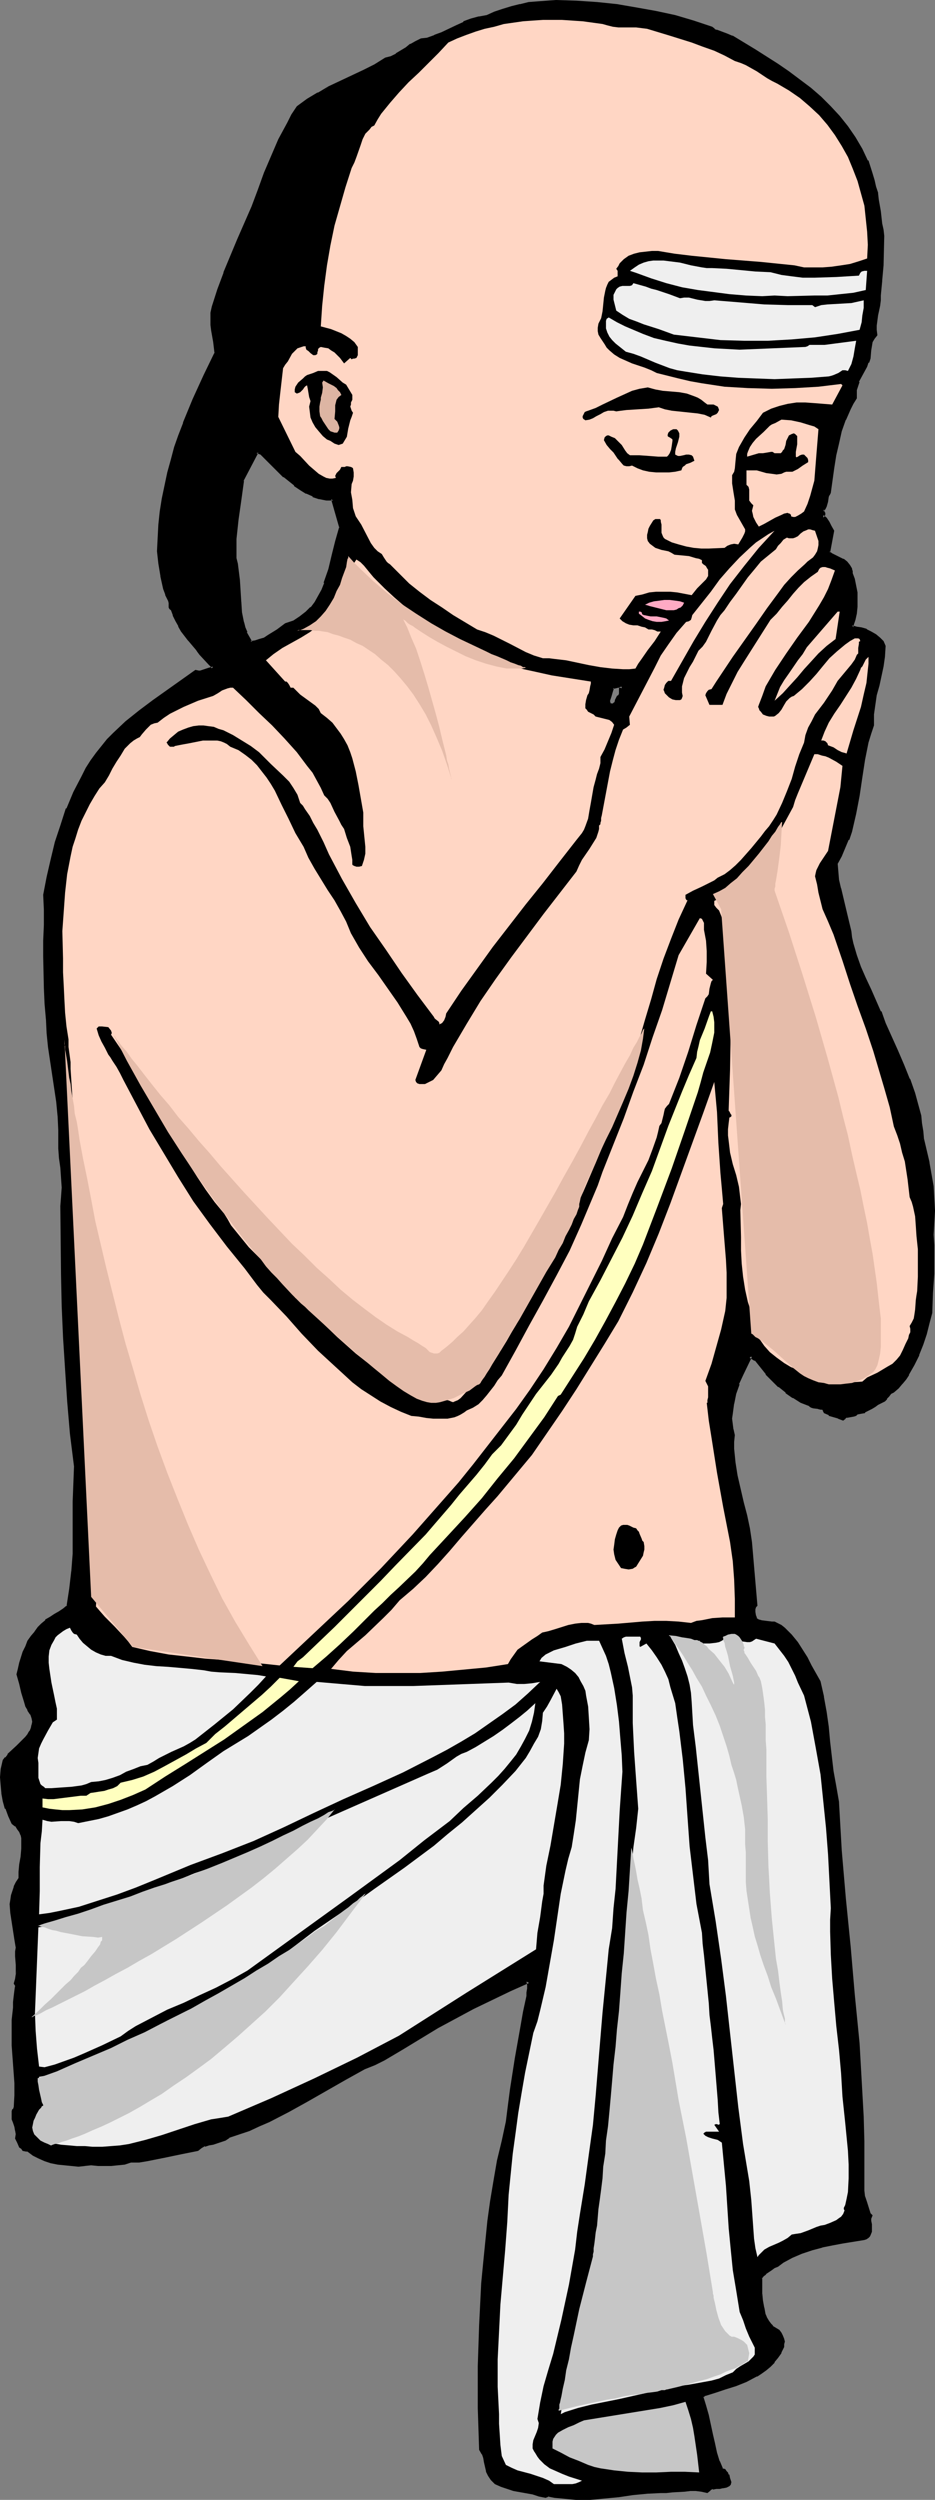
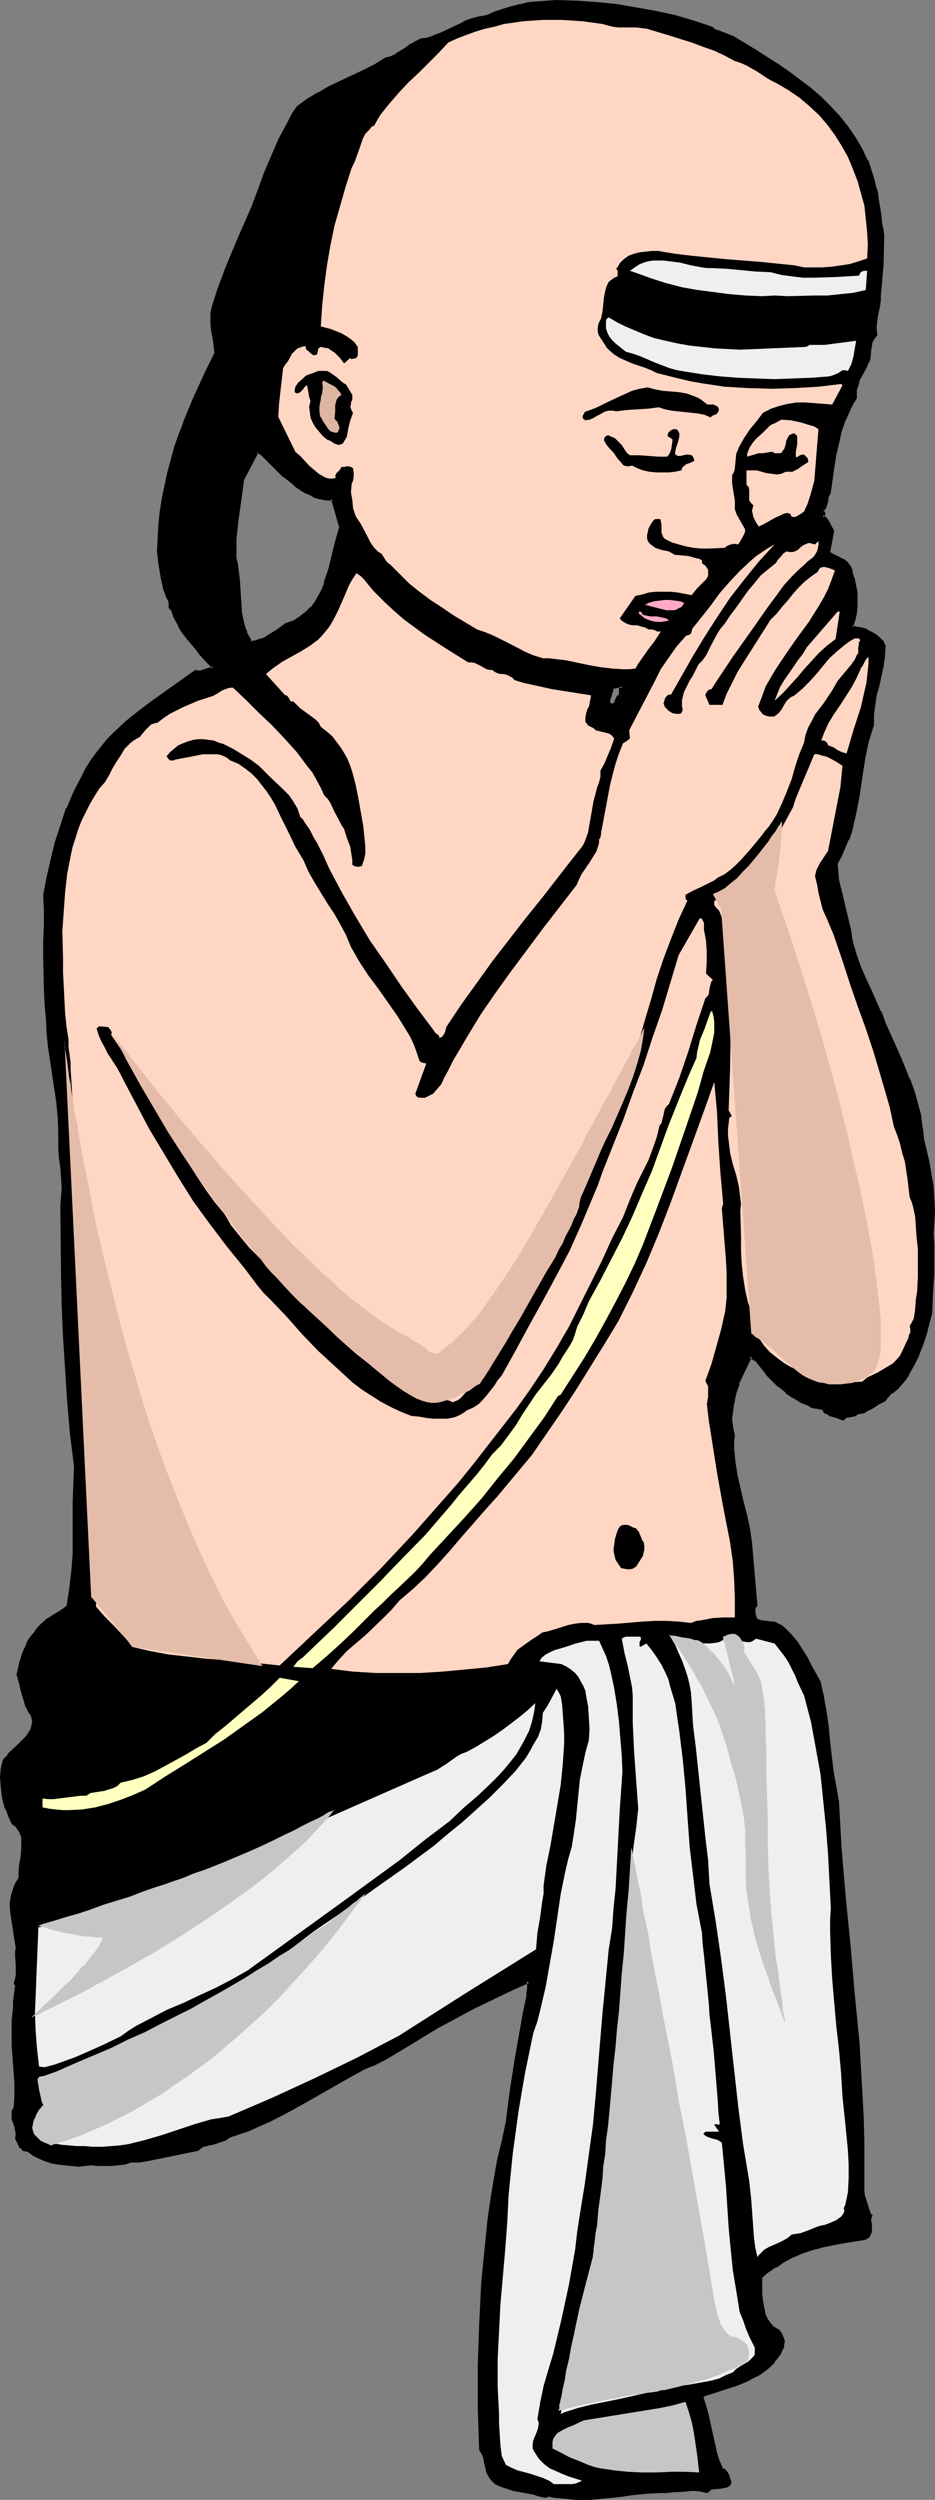
<svg xmlns="http://www.w3.org/2000/svg" xmlns:ns1="http://sodipodi.sourceforge.net/DTD/sodipodi-0.dtd" xmlns:ns2="http://www.inkscape.org/namespaces/inkscape" version="1.0" width="58.307mm" height="155.882mm" id="svg44" ns1:docname="Worshipper 09.wmf">
  <rect width="100%" height="100%" fill="#808080" stroke="none" />
  <ns1:namedview id="namedview44" pagecolor="#ffffff" bordercolor="#000000" borderopacity="0.25" ns2:showpageshadow="2" ns2:pageopacity="0.0" ns2:pagecheckerboard="0" ns2:deskcolor="#d1d1d1" ns2:document-units="mm" />
  <defs id="defs1">
    <pattern id="WMFhbasepattern" patternUnits="userSpaceOnUse" width="6" height="6" x="0" y="0" />
  </defs>
  <path style="fill:#000000;fill-opacity:1;fill-rule:evenodd;stroke:none" d="m 146.053,164.015 -0.323,0.323 -0.485,0.808 -0.162,0.485 -0.162,0.485 -0.323,0.162 h -0.485 l -0.323,-0.162 -0.162,-0.162 -0.162,-0.485 v -0.485 l 0.162,-0.97 0.485,-1.131 0.323,-0.808 0.485,-0.162 0.646,-0.162 h 0.646 0.162 l 0.323,0.323 -0.323,0.162 -0.162,0.162 v 0.485 l 0.162,0.646 -0.162,0.162 z m 71.249,104.549 -0.162,-1.939 -0.162,-1.778 -0.323,-1.778 -0.323,-1.778 -0.969,-3.555 -1.293,-3.393 -1.292,-3.232 -1.454,-3.393 -1.454,-3.232 -1.454,-3.232 -1.131,-2.747 -1.131,-2.585 -1.293,-2.585 -1.131,-2.747 -1.131,-2.585 -1.131,-2.747 -0.646,-2.747 -0.323,-1.454 -0.323,-1.454 -0.808,-4.04 -1.131,-4.04 -0.485,-2.101 -0.323,-1.939 -0.323,-2.101 -0.162,-1.939 1.131,-1.778 0.808,-1.939 0.808,-1.939 0.646,-1.939 0.485,-2.101 0.646,-2.101 0.646,-4.04 0.808,-4.363 0.646,-4.201 0.808,-4.04 0.485,-2.101 0.646,-2.101 v -2.424 l 0.323,-2.262 0.485,-2.424 0.485,-2.262 1.131,-4.363 0.323,-2.262 0.162,-2.424 -0.646,-0.97 -0.646,-0.97 -0.808,-0.646 -1.131,-0.646 -1.131,-0.485 -0.969,-0.323 -1.293,-0.323 -0.969,-0.162 v -0.485 l 0.485,-1.454 0.323,-1.454 0.162,-1.616 v -1.616 l -0.162,-1.616 -0.162,-1.616 -0.323,-1.454 -0.485,-1.293 v -0.485 l -0.162,-0.646 -0.485,-0.808 -0.646,-0.646 -0.808,-0.485 -1.777,-0.97 -0.808,-0.485 -0.808,-0.485 0.969,-5.171 -0.485,-0.97 -0.485,-0.97 -0.646,-0.808 -0.808,-0.646 0.323,-0.162 0.162,-0.162 v -0.323 l -0.323,-0.323 -0.162,-0.485 0.485,-0.323 0.323,-0.646 0.162,-0.97 0.323,-1.131 0.162,-0.646 0.323,-0.485 0.808,-5.817 0.485,-2.909 0.485,-2.909 0.808,-2.747 0.969,-2.747 1.131,-2.747 0.646,-1.131 0.808,-1.293 -0.162,-0.97 0.162,-0.97 0.162,-0.97 0.323,-0.97 0.969,-1.778 0.969,-1.778 0.323,-0.97 0.323,-0.97 0.323,-1.778 0.162,-0.97 0.162,-1.131 0.323,-0.808 0.646,-0.808 -0.162,-0.97 0.162,-1.131 0.323,-2.424 0.323,-2.424 0.162,-1.131 v -1.131 l 0.485,-3.555 0.162,-3.555 0.162,-3.393 0.162,-3.393 -0.323,-1.616 -0.162,-1.293 -0.485,-2.909 -0.323,-2.909 -0.323,-1.454 -0.323,-1.454 -0.485,-1.616 -0.323,-1.454 -1.131,-3.07 -1.293,-2.747 -1.616,-2.747 -1.777,-2.424 -1.939,-2.424 -2.1,-2.262 -2.262,-2.262 -2.423,-2.101 -2.423,-1.939 -2.585,-1.939 -2.747,-1.778 -5.332,-3.393 -5.332,-3.232 -1.131,-0.485 -1.131,-0.323 -1.293,-0.485 -0.646,-0.323 -0.485,-0.485 -4.362,-1.454 -4.201,-1.131 -4.524,-1.131 -4.685,-0.808 -4.685,-0.646 -4.685,-0.646 -4.685,-0.323 -4.847,-0.162 -4.201,0.323 -2.1,0.323 -2.1,0.323 -1.939,0.485 -2.1,0.646 -1.939,0.808 -1.777,0.808 -1.939,0.162 -1.939,0.646 -1.616,0.646 -1.777,0.808 -3.393,1.616 -1.616,0.646 -1.777,0.646 -1.454,0.323 -1.293,0.485 -1.131,0.646 -1.131,0.808 -2.262,1.454 -1.293,0.646 -1.293,0.485 -2.585,1.454 -2.585,1.293 -2.747,1.293 -2.747,1.293 -2.585,1.293 -2.585,1.454 -2.585,1.454 -2.262,1.778 -1.131,1.778 -1.131,1.939 -1.939,3.878 -3.393,7.918 -1.454,3.878 -1.454,4.04 -3.554,7.756 -3.231,7.756 -1.454,4.04 -1.293,4.04 -0.323,1.454 v 1.293 1.454 l 0.323,1.293 0.323,2.585 0.485,2.747 -2.747,5.494 -2.585,5.494 -2.262,5.494 -0.969,2.909 -1.131,2.909 -0.808,2.909 -0.808,3.07 -0.646,2.909 -0.485,3.07 -0.646,3.07 -0.323,3.07 -0.162,3.07 -0.162,3.232 0.323,2.747 0.485,3.07 0.808,2.909 0.485,1.454 0.485,1.293 0.162,0.323 v 0.162 0.646 l 0.162,0.485 v 0.162 l 0.323,0.323 0.485,1.454 0.646,1.293 0.646,1.131 0.808,1.131 1.616,2.262 1.777,2.101 0.323,0.646 0.485,0.646 2.1,2.101 0.485,0.485 0.323,0.646 -0.969,0.323 -0.485,0.323 -0.646,0.162 -0.969,0.162 h -0.485 l -0.646,-0.162 -6.463,4.686 -3.393,2.424 -3.231,2.424 -3.07,2.585 -2.908,2.747 -1.454,1.454 -1.293,1.616 -1.293,1.616 -1.293,1.616 -1.131,1.778 -0.969,1.939 -1.939,3.717 -1.616,3.878 -1.454,3.878 -1.131,4.04 -1.131,4.04 -0.808,4.201 -0.808,4.04 v 3.555 3.555 3.717 3.717 7.433 l 0.323,3.717 0.323,3.555 v 3.393 l 0.323,3.232 0.969,6.302 1.131,6.625 0.323,3.232 0.162,3.393 -0.162,2.101 0.162,2.262 0.162,2.262 0.162,2.262 0.323,4.686 v 2.262 l -0.162,2.101 v 8.08 7.918 l 0.323,7.595 0.323,7.433 0.323,7.595 0.485,7.433 0.808,7.595 0.808,7.595 -0.162,4.201 v 4.201 8.241 4.04 l -0.323,4.201 -0.485,4.04 -0.808,4.201 -0.808,0.808 -0.969,0.646 -1.131,0.646 -1.131,0.646 -0.969,0.646 -0.969,0.808 -0.808,0.97 -0.808,0.97 -0.808,1.131 -0.808,0.97 -0.485,1.293 -0.485,1.293 -0.808,2.585 -0.323,1.293 -0.485,1.293 0.646,2.101 0.485,2.262 0.646,2.101 0.323,0.97 0.485,0.808 0.646,0.97 0.485,0.97 v 0.97 0.808 l -0.323,0.808 -0.323,0.808 -0.485,0.646 -0.646,0.808 -1.293,1.293 -0.646,0.646 -0.808,0.808 -1.293,1.293 -0.646,0.646 -0.323,0.808 -0.485,1.778 -0.162,1.939 v 1.939 l 0.162,1.778 0.485,1.778 0.485,1.778 0.646,1.778 0.808,1.616 0.646,0.646 0.646,0.646 0.485,0.808 0.323,0.808 0.162,0.808 0.162,0.808 v 1.778 l -0.323,1.778 -0.162,1.778 -0.162,1.778 -0.162,1.778 -0.646,0.97 -0.485,0.808 -0.323,0.97 -0.323,0.97 v 1.131 l -0.162,0.97 v 2.101 l 0.323,2.101 0.323,2.101 0.485,1.939 0.323,1.939 -0.162,1.131 v 0.97 2.101 2.262 l -0.162,1.131 -0.323,0.97 0.485,0.485 -0.323,1.293 -0.162,1.293 v 1.293 1.293 l -0.323,3.07 v 2.909 2.909 l 0.162,3.07 0.323,5.817 v 2.909 l -0.162,2.909 -0.162,0.485 -0.162,0.485 -0.162,0.808 0.162,0.808 0.162,0.97 0.323,0.808 0.323,0.97 v 0.97 l -0.162,0.808 0.485,0.97 0.646,0.97 0.323,0.485 0.323,0.162 0.485,0.323 h 0.646 l 1.293,0.97 1.131,0.646 1.454,0.646 1.454,0.485 1.454,0.323 1.616,0.162 1.616,0.162 h 1.616 l 1.454,-0.162 h 1.616 1.616 3.07 1.616 l 1.454,-0.323 1.454,-0.323 2.1,-0.162 1.939,-0.323 3.878,-0.646 3.878,-0.97 4.039,-0.646 0.808,-0.646 0.808,-0.485 0.969,-0.162 0.969,-0.323 1.939,-0.485 0.969,-0.485 0.808,-0.485 2.423,-0.808 2.423,-0.97 2.423,-0.97 2.262,-0.97 4.524,-2.424 4.524,-2.585 8.886,-5.009 4.524,-2.424 2.423,-1.131 2.262,-0.97 4.201,-2.585 8.401,-5.009 4.201,-2.262 4.201,-2.262 4.362,-2.101 4.362,-2.101 4.362,-2.101 0.162,0.97 -0.162,0.97 v 0.808 0.808 l -0.808,3.878 -0.646,3.717 -1.454,7.11 -0.969,7.433 -0.485,3.717 -0.485,3.717 -1.131,4.686 -0.969,4.686 -0.808,4.686 -0.808,4.686 -0.646,4.848 -0.646,4.686 -0.485,5.009 -0.323,4.848 -0.646,9.857 -0.162,9.695 v 9.857 l 0.162,9.695 0.646,0.97 0.323,0.97 0.323,1.131 0.485,2.101 0.323,0.97 0.646,0.97 0.323,0.323 0.485,0.485 1.454,0.646 1.292,0.485 1.616,0.323 1.454,0.323 3.07,0.646 1.454,0.323 1.454,0.485 0.485,-0.485 1.777,0.485 1.616,0.162 3.231,0.162 h 3.393 l 3.393,-0.323 3.231,-0.323 3.393,-0.323 3.231,-0.485 3.393,-0.162 h 1.292 1.454 l 2.747,-0.323 1.454,-0.162 h 1.293 l 1.454,0.162 1.131,0.323 0.646,-0.485 0.646,-0.323 h 0.808 l 0.808,-0.162 h 0.808 l 0.808,-0.162 0.485,-0.323 0.323,-0.323 0.162,-0.323 -0.323,-0.808 -0.323,-0.808 -0.162,-0.323 -0.323,-0.485 -0.323,-0.162 -0.485,-0.162 -0.808,-2.101 -0.646,-2.101 -0.646,-2.101 -0.485,-2.262 -0.969,-4.363 -0.485,-2.262 -0.646,-2.262 0.323,-0.485 2.585,-0.646 2.585,-0.808 2.423,-0.808 2.423,-1.131 2.423,-1.131 1.131,-0.646 0.969,-0.808 0.969,-0.808 0.969,-0.97 0.808,-1.131 0.646,-1.131 0.485,-0.646 0.162,-0.485 0.162,-0.646 v -0.646 l -0.162,-0.646 -0.162,-0.646 -0.323,-0.485 -0.485,-0.646 -0.808,-0.485 -0.646,-0.485 -0.646,-0.646 -0.323,-0.646 -0.485,-0.646 -0.323,-0.808 -0.485,-1.778 -0.323,-1.778 v -1.778 -1.778 l -0.162,-1.778 0.485,-0.485 0.646,-0.646 1.454,-0.97 0.646,-0.485 0.808,-0.323 1.292,-1.131 2.1,-0.97 2.262,-0.97 2.423,-0.808 2.423,-0.646 2.423,-0.485 2.423,-0.485 5.008,-0.808 0.485,-0.162 0.323,-0.323 0.323,-0.162 0.162,-0.323 0.162,-0.808 0.162,-0.646 -0.162,-0.808 -0.162,-0.808 0.162,-0.808 0.162,-0.646 -0.485,-0.323 -0.808,-2.585 -0.323,-1.454 -0.323,-1.454 0.162,-5.817 -0.162,-5.817 -0.162,-5.817 -0.162,-5.817 -0.808,-11.473 -0.969,-11.311 -1.131,-11.473 -0.969,-11.311 -0.969,-11.311 -0.323,-5.656 -0.323,-5.656 -0.808,-3.717 -0.485,-3.555 -0.808,-7.11 -0.485,-3.393 -0.485,-3.555 -0.646,-3.555 -0.808,-3.555 -1.939,-3.717 -0.969,-1.939 -1.131,-1.778 -1.131,-1.778 -1.292,-1.616 -1.616,-1.454 -0.808,-0.646 -1.131,-0.646 -0.485,-0.162 -0.485,-0.162 h -1.293 l -1.292,-0.323 -0.646,-0.162 -0.646,-0.323 -0.162,-0.808 -0.162,-0.808 v -0.97 l 0.162,-0.323 0.162,-0.485 -1.292,-14.866 -0.485,-3.07 -0.646,-3.232 -0.646,-3.07 -1.616,-6.14 -0.485,-3.232 -0.323,-3.232 v -1.616 l 0.162,-1.616 -0.323,-1.293 -0.162,-1.293 v -1.293 -1.131 l 0.323,-2.424 0.485,-2.424 0.808,-2.262 0.969,-2.262 2.1,-4.201 1.131,0.808 2.747,3.232 1.454,1.454 1.454,1.454 1.616,1.454 1.777,1.131 1.777,0.97 2.1,0.97 0.323,0.323 0.485,0.162 h 0.485 0.646 l 0.485,0.162 0.485,0.162 0.323,0.323 0.323,0.485 0.969,0.485 1.131,0.485 0.969,0.162 0.969,0.485 0.485,-0.323 0.485,-0.323 1.777,-0.162 0.323,-0.162 0.323,-0.323 0.969,-0.162 0.808,-0.323 1.616,-0.808 0.646,-0.485 0.808,-0.485 1.616,-0.808 0.323,-0.485 0.485,-0.646 0.646,-0.646 0.646,-0.323 0.969,-0.97 0.969,-0.97 0.808,-0.97 0.646,-1.131 1.292,-2.262 1.131,-2.424 0.808,-2.424 0.808,-2.424 0.646,-2.424 0.646,-2.424 0.162,-4.686 0.162,-2.262 0.162,-2.262 0.162,-4.525 -0.162,-2.262 v -2.424 l 0.162,-2.909 v -2.747 l -0.162,-2.909 -0.162,-2.747 -0.323,-2.909 -0.485,-2.747 -0.646,-2.747 z M 67.533,147.21 l -1.939,1.454 -2.1,1.454 -1.131,0.485 -1.131,0.485 -1.131,0.162 -0.969,0.162 -0.808,-1.131 -0.485,-1.131 -0.323,-1.131 -0.485,-1.293 -0.323,-2.424 -0.162,-2.424 -0.162,-2.585 -0.162,-2.585 -0.323,-2.585 -0.162,-1.131 -0.485,-1.293 v -2.424 l 0.162,-2.262 0.323,-4.525 0.646,-4.686 0.646,-4.525 1.777,-3.393 1.777,-3.393 0.969,0.323 5.493,5.332 2.585,2.101 1.293,0.97 1.454,0.808 1.454,0.646 1.454,0.485 1.616,0.323 1.616,0.162 1.939,6.625 -0.969,3.232 -0.969,3.393 -0.808,3.393 -0.969,3.232 -0.646,1.616 -0.808,1.454 -0.808,1.454 -0.969,1.293 -1.293,1.293 -1.293,0.97 -1.616,0.97 z" id="path1" />
  <path style="fill:#000000;fill-opacity:1;fill-rule:evenodd;stroke:none" d="m 145.73,163.692 h 0.162 l -0.485,0.323 -0.485,0.97 v 0.162 l -0.162,0.485 v -0.162 l -0.323,0.323 h 0.162 l -0.323,0.162 0.323,-0.162 h -0.485 l 0.162,0.162 -0.162,-0.162 v 0 l -0.323,-0.162 0.162,0.162 -0.162,-0.485 v 0.162 -0.485 0.162 l 0.323,-0.97 0.323,-1.131 0.323,-0.97 -0.323,0.323 0.646,-0.162 v 0 l 0.646,-0.162 h -0.162 0.646 -0.162 0.162 v 0 l 0.323,0.162 v -0.485 l -0.323,0.162 h -0.162 l -0.162,0.323 v 0.808 0.485 -0.162 0.162 0 l -0.162,0.162 0.646,0.646 0.323,-0.485 v -0.323 -0.646 0 -0.485 l -0.162,0.323 0.162,-0.162 v 0 l 0.646,-0.485 -0.646,-0.646 -0.485,-0.162 h -0.646 l -0.646,0.162 v 0 l -0.808,0.323 -0.485,1.131 -0.323,0.97 -0.323,1.131 v 0.485 l 0.323,0.646 0.323,0.323 0.485,0.162 h 0.485 l 0.485,-0.162 0.323,-0.646 0.323,-0.485 v 0 l 0.323,-0.808 v 0 l 0.323,-0.162 z" id="path2" />
  <path style="fill:#000000;fill-opacity:1;fill-rule:evenodd;stroke:none" d="m 217.787,268.403 v 0.162 l -0.162,-1.939 -0.323,-1.939 -0.162,-1.778 v 0 l -0.485,-1.778 -0.969,-3.555 -1.131,-3.232 -0.162,-0.162 -1.293,-3.232 -1.454,-3.393 -1.454,-3.232 -1.454,-3.232 v 0 l -0.969,-2.747 h -0.162 l -1.131,-2.585 -1.131,-2.585 -1.292,-2.747 -1.131,-2.585 v 0 l -0.969,-2.747 v 0 l -0.808,-2.747 v 0 l -0.323,-1.454 -0.162,-1.454 v 0 l -0.969,-4.04 -1.454,-6.14 v 0.162 l -0.485,-2.101 -0.162,-1.939 v 0 l -0.162,-1.939 v 0.162 l 0.969,-1.778 0.808,-1.939 0.808,-1.939 h 0.162 l 0.646,-1.939 0.485,-2.101 0.485,-2.101 v 0 l 0.808,-4.201 0.646,-4.363 0.646,-4.201 0.808,-4.04 v 0 l 0.646,-2.101 0.646,-1.939 v -2.585 0 l 0.323,-2.262 0.323,-2.262 v 0 l 0.646,-2.262 0.969,-4.525 v 0 l 0.323,-2.262 v 0 l 0.162,-2.585 -0.485,-1.131 -0.808,-0.808 -0.969,-0.808 -1.131,-0.646 -0.969,-0.485 -0.162,-0.162 -1.131,-0.323 -1.131,-0.162 v 0 l -1.131,-0.323 0.323,0.485 v -0.485 0.162 l 0.485,-1.454 0.323,-1.454 v 0 l 0.162,-1.616 v -1.778 -1.616 0 l -0.323,-1.616 v 0 l -0.323,-1.616 -0.485,-1.293 v 0.162 -0.646 l -0.162,-0.485 v -0.162 l -0.485,-0.808 -0.646,-0.808 -0.808,-0.646 h -0.162 l -2.585,-1.293 v 0 l -0.646,-0.485 0.162,0.323 0.969,-5.171 -0.646,-1.131 -0.485,-0.97 v 0 l -0.646,-0.97 -0.808,-0.646 v 0.646 l 0.323,-0.323 0.162,-0.323 v -0.485 l -0.323,-0.485 0.162,0.162 -0.162,-0.485 -0.162,0.485 0.485,-0.485 0.323,-0.646 0.323,-1.131 v 0 l 0.162,-1.131 v 0 l 0.162,-0.485 v 0.162 l 0.323,-0.646 0.808,-5.817 0.485,-3.07 0.646,-2.747 v 0 l 0.646,-2.909 0.969,-2.747 v 0.162 l 1.131,-2.585 0.646,-1.293 v 0 l 0.808,-1.293 v -1.131 -0.97 0.162 l 0.323,-0.97 0.323,-0.97 h -0.162 l 0.969,-1.778 0.969,-1.778 0.323,-0.97 h 0.162 l 0.323,-0.97 v 0 l 0.162,-1.939 0.162,-0.97 v 0 l 0.162,-0.97 v 0 l 0.485,-0.808 v 0 l 0.646,-0.808 -0.162,-1.293 v 0.162 -1.131 0 l 0.323,-2.424 0.485,-2.262 0.162,-1.293 v -1.131 0 l 0.323,-3.393 v -0.162 l 0.323,-3.555 0.162,-6.948 -0.162,-1.454 -0.323,-1.454 -0.323,-2.909 -0.485,-2.747 -0.162,-1.454 v -0.162 l -0.485,-1.454 -0.323,-1.454 -0.485,-1.616 -0.969,-3.07 h -0.162 l -1.292,-2.747 -1.616,-2.747 v 0 l -1.777,-2.585 v 0 l -1.939,-2.424 v 0 l -2.1,-2.262 -2.262,-2.262 -2.423,-2.101 v 0 l -2.585,-1.939 v 0 l -2.585,-1.939 -2.585,-1.778 -5.332,-3.393 -5.332,-3.232 h -0.162 l -1.131,-0.485 v 0 l -1.292,-0.485 -1.293,-0.485 0.162,0.162 -0.646,-0.323 h 0.162 l -0.646,-0.485 -4.362,-1.454 -4.362,-1.293 -4.524,-0.97 v 0 l -4.524,-0.808 -4.685,-0.808 -4.685,-0.485 -4.847,-0.323 v 0 L 131.028,0 v 0 l -4.362,0.323 -2.1,0.162 -1.939,0.485 h -0.162 L 120.526,1.454 118.426,2.101 116.487,2.747 v 0 l -1.777,0.808 v 0 l -1.777,0.323 h -0.162 l -1.777,0.485 -1.777,0.646 v 0.162 l -1.777,0.808 -3.393,1.616 -1.777,0.646 h 0.162 l -1.777,0.646 v 0 l -1.454,0.162 -1.293,0.646 -1.131,0.646 h -0.162 l -0.969,0.808 -2.423,1.454 h 0.162 l -1.293,0.646 v 0 l -1.293,0.323 -2.585,1.616 v 0 l -2.585,1.293 -2.747,1.293 -2.747,1.293 -2.747,1.293 -2.1,2.101 v 0 l 2.585,-1.293 2.585,-1.454 2.747,-1.293 2.747,-1.131 2.585,-1.454 h 0.162 l 2.423,-1.454 v 0 l 1.293,-0.485 1.293,-0.646 v 0 l 2.262,-1.454 1.131,-0.808 v 0 l 1.131,-0.646 1.293,-0.485 v 0 l 1.293,-0.162 1.777,-0.646 0.162,-0.162 1.616,-0.646 3.393,-1.616 1.777,-0.808 h -0.162 l 1.777,-0.646 1.939,-0.485 h -0.162 l 1.939,-0.323 1.939,-0.808 v 0 l 1.939,-0.646 1.939,-0.646 2.1,-0.485 h -0.162 l 2.1,-0.485 2.1,-0.162 4.201,-0.323 v 0 l 4.847,0.162 h -0.162 l 4.847,0.323 4.685,0.485 4.685,0.808 4.524,0.808 v 0 l 4.524,0.97 4.362,1.293 4.201,1.454 v 0 l 0.485,0.323 0.646,0.323 v 0 l 1.292,0.485 1.131,0.485 V 8.564 l 1.131,0.485 v 0 l 5.332,3.232 5.332,3.393 2.585,1.778 2.585,1.939 v 0 l 2.585,1.939 h -0.162 l 2.423,2.101 2.262,2.262 2.1,2.101 v 0 l 1.939,2.424 v 0 l 1.777,2.585 v -0.162 l 1.616,2.747 1.292,2.747 v 0 l 0.969,3.07 0.485,1.454 0.323,1.616 0.485,1.454 v -0.162 l 0.162,1.454 0.485,2.909 0.323,2.909 0.323,1.454 0.162,1.454 v 0 l -0.162,6.787 -0.323,3.555 v 0 l -0.323,3.393 v 0.162 1.131 0 l -0.162,1.131 -0.485,2.424 -0.323,2.262 v 0.162 1.131 0 l 0.162,1.131 v -0.323 l -0.646,0.808 -0.485,0.97 -0.162,0.97 v 0 l -0.162,0.97 -0.162,1.939 v 0 l -0.323,0.808 v 0 l -0.323,0.808 -0.969,1.939 -0.969,1.778 v 0 l -0.323,0.97 -0.323,1.131 v 0.97 0.97 l 0.162,-0.162 -0.808,1.293 v 0 l -0.646,1.131 -1.292,2.747 v 0 l -0.969,2.747 -0.646,2.909 v 0 l -0.646,2.909 -0.485,2.909 -0.646,5.817 v -0.162 l -0.323,0.485 -0.323,0.646 v 0 l -0.162,1.131 v 0 l -0.323,1.131 0.162,-0.162 -0.323,0.646 v -0.162 l -0.485,0.485 0.162,0.808 0.162,0.323 v -0.162 0.323 l 0.162,-0.323 -0.162,0.162 0.162,-0.162 -0.808,0.485 1.292,1.131 -0.162,-0.162 0.646,0.97 v -0.162 l 0.485,1.131 0.485,0.808 v -0.162 l -0.969,5.333 0.969,0.646 v 0 l 2.585,1.454 v 0 l 0.808,0.485 h -0.162 l 0.646,0.646 v -0.162 l 0.323,0.808 v 0 l 0.162,0.485 v 0 0.646 l 0.485,1.293 0.323,1.454 v 0 l 0.323,1.454 v 0 1.616 1.616 0 l -0.162,1.616 v -0.162 l -0.323,1.616 -0.485,1.454 v 0.808 l 1.454,0.323 v 0 l 1.131,0.162 1.131,0.323 h -0.162 l 1.131,0.485 1.131,0.646 h -0.162 l 0.808,0.646 v 0 l 0.808,0.808 h -0.162 l 0.485,0.97 v -0.162 l -0.162,2.424 v -0.162 l -0.323,2.262 v 0 l -0.969,4.525 -0.646,2.262 v 0 l -0.323,2.262 -0.323,2.424 v 0 2.424 0 l -0.646,1.939 -0.646,2.101 v 0 l -0.808,4.201 -0.646,4.201 -0.646,4.201 -0.808,4.201 v 0 l -0.485,2.101 -0.485,1.939 -0.646,1.939 v 0 l -0.808,1.939 -0.808,1.939 -1.131,1.778 0.162,2.101 v 0.162 l 0.162,1.939 0.485,1.939 v 0.162 l 1.454,5.979 0.969,4.04 v 0 l 0.162,1.454 0.323,1.454 v 0 l 0.808,2.909 v 0 l 0.969,2.747 h 0.162 l 1.131,2.747 1.131,2.585 1.293,2.585 1.131,2.585 v 0 l 0.969,2.747 v 0 l 1.454,3.232 1.616,3.393 1.454,3.232 1.293,3.232 v 0 l 1.131,3.393 0.969,3.393 0.485,1.778 v 0 l 0.162,1.778 0.323,1.939 0.162,1.778 v 0.162 z" id="path3" />
  <path style="fill:#000000;fill-opacity:1;fill-rule:evenodd;stroke:none" d="m 77.389,20.36 -2.423,1.454 H 74.804 l -2.423,1.454 -2.423,1.778 -1.293,1.939 v 0 l -0.969,1.939 -2.1,3.878 -3.393,7.918 v 0 l -1.454,4.04 -1.454,3.878 v 0 l -3.393,7.756 -3.231,7.756 v 0.162 l -1.454,3.878 -1.293,4.04 v 0 l -0.323,1.454 v 0.162 1.293 1.454 0 l 0.162,1.293 0.485,2.747 0.323,2.747 v -0.323 l -2.585,5.333 -2.585,5.656 -2.262,5.494 v 0.162 l -1.131,2.909 -0.969,2.747 -0.808,3.07 -0.808,2.909 v 0 l -0.646,3.07 -0.646,3.07 -0.485,3.07 -0.323,3.07 v 0 l -0.162,3.07 -0.162,3.232 v 0 l 0.323,2.909 0.485,2.909 v 0.162 l 0.646,2.909 0.485,1.293 v 0.162 l 0.646,1.293 0.162,0.323 -0.162,-0.162 0.162,0.323 v -0.162 0.646 0.646 l 0.162,0.323 0.323,0.323 v -0.162 l 0.485,1.293 v 0.162 l 0.646,1.293 0.646,1.131 v 0.162 l 0.646,1.131 1.616,2.101 0.162,0.162 1.777,2.101 v 0 l 0.323,0.485 0.485,0.646 2.1,2.262 0.485,0.485 v 0 l 0.323,0.485 0.323,-0.485 -1.131,0.323 v 0 l -0.485,0.162 v 0 l -0.485,0.162 -0.969,0.323 h 0.162 -0.646 0.162 l -0.808,-0.162 -10.017,7.11 -3.231,2.424 v 0 l -3.231,2.585 v 0 l -2.908,2.747 -1.454,1.454 -1.293,1.616 v 0 l -1.293,1.616 -1.293,1.778 -1.131,1.778 v 0 l -0.969,1.939 -1.939,3.717 -1.616,3.878 h -0.162 l -1.293,4.04 -1.293,3.878 -0.969,4.04 -0.969,4.201 v 0 l -0.808,4.201 0.162,3.555 v 3.555 l -0.162,3.717 v 3.717 l 0.162,7.433 0.162,3.717 v 0 l 0.323,3.717 v -0.162 l 0.162,3.393 v 0 l 0.323,3.232 0.969,6.464 0.969,6.464 0.323,3.393 v -0.162 l 0.162,3.393 v 2.101 2.262 0 l 0.162,2.262 0.323,2.262 0.323,4.686 v 0 l -0.162,2.262 v 0 l -0.162,2.101 v 0 l 0.162,15.998 0.162,7.595 0.323,7.433 0.485,7.595 0.485,7.433 v 0 l 0.646,7.595 0.969,7.756 v -0.162 l -0.162,4.201 -0.162,4.201 v 8.241 4.04 l -0.323,4.201 v -0.162 l -0.485,4.201 -0.646,4.201 0.162,-0.323 -0.969,0.808 v 0 l -0.969,0.646 -1.131,0.646 -0.969,0.646 -1.131,0.646 v 0.162 l -0.969,0.808 -0.808,0.808 -0.808,1.131 0.162,-0.162 -0.969,1.131 v 0 l -0.808,1.131 v 0 l -0.485,1.293 -0.646,1.293 v 0 l -0.808,2.585 -0.323,1.454 -0.323,1.293 0.646,2.262 0.485,2.101 0.646,2.101 0.323,1.131 0.485,0.808 v 0.162 l 0.646,0.97 v -0.162 l 0.323,0.97 v 0 l 0.162,0.808 v 0 l -0.162,0.808 v -0.162 l -0.162,0.808 v 0 l -0.323,0.808 v -0.162 l -0.485,0.808 0.162,-0.162 -0.646,0.808 -1.454,1.454 -0.646,0.646 -2.1,1.939 v 0.162 l -0.485,0.646 H 1.131 l -0.485,0.646 -0.485,2.101 v 0 L 0,418.844 v 0 l 0.162,1.939 v 0 l 0.162,1.778 v 0.162 l 0.323,1.778 0.485,1.778 h 0.162 l 0.646,1.778 0.808,1.778 0.808,0.646 v -0.162 l 0.485,0.808 v 0 l 0.485,0.646 v 0 l 0.323,0.808 v -0.162 l 0.162,0.808 v 0.808 0 1.778 -0.162 l -0.162,1.939 -0.323,1.778 -0.162,1.778 v 0 1.778 -0.323 l -0.646,0.97 v 0 l -0.485,0.97 v 0.162 l -0.323,0.97 -0.323,0.97 -0.162,1.131 -0.162,0.97 v 0 l 0.162,2.101 v 0 l 0.323,2.101 0.323,2.101 0.323,2.101 0.323,1.939 v -0.162 l -0.162,0.97 v 1.131 l 0.162,2.101 v 2.262 l 0.808,-2.262 -0.162,-2.101 v -0.97 0 l 0.162,-1.131 -0.323,-1.939 -0.323,-2.101 -0.323,-2.101 -0.323,-1.939 v 0 -2.101 0 -0.97 l 0.162,-0.97 v 0 l 0.323,-0.97 0.323,-0.97 v 0 l 0.323,-0.808 v 0 l 0.808,-0.97 v -1.939 0.162 l 0.162,-1.778 0.323,-1.778 0.162,-1.939 v 0 -1.778 0 -0.97 l -0.162,-0.808 -0.485,-0.808 v 0 l -0.485,-0.808 v 0 l -0.646,-0.808 -0.646,-0.646 v 0.162 l -0.808,-1.616 -0.646,-1.778 v 0 l -0.485,-1.778 -0.323,-1.778 v 0.162 l -0.162,-1.939 v 0.162 l -0.162,-1.939 v 0.162 l 0.162,-1.939 v 0 l 0.485,-1.939 v 0.162 l 0.485,-0.646 H 1.777 l 0.646,-0.808 v 0.162 l 1.939,-2.101 0.808,-0.646 1.293,-1.293 0.646,-0.808 h 0.162 l 0.323,-0.808 0.485,-0.808 v 0 l 0.162,-0.97 0.162,-0.808 -0.162,-1.131 -0.485,-0.97 v 0 L 7.27,402.685 v 0 L 6.624,401.877 H 6.786 L 6.463,400.908 5.816,398.807 5.332,396.706 4.685,394.606 v 0.162 l 0.323,-1.293 0.323,-1.293 0.808,-2.585 v 0 l 0.485,-1.293 0.646,-1.131 v 0 l 0.646,-1.131 v 0 l 0.808,-0.97 h 0.162 l 0.646,-1.131 v 0.162 l 0.808,-0.97 0.969,-0.808 -0.162,0.162 1.131,-0.646 0.969,-0.808 1.131,-0.646 0.969,-0.646 v 0 l 0.969,-0.97 0.808,-4.363 0.485,-4.04 v 0 l 0.323,-4.201 0.162,-4.04 v -8.241 -4.201 l 0.162,-4.201 v 0 l -0.969,-7.756 -0.646,-7.595 v 0.162 l -0.485,-7.433 -0.485,-7.595 -0.323,-7.433 -0.162,-7.595 -0.162,-15.998 v 0.162 l 0.162,-2.262 v 0 l 0.162,-2.262 v -0.162 l -0.323,-4.525 -0.323,-2.262 -0.162,-2.262 v 0 -2.262 -2.101 l -0.162,-3.393 v 0 l -0.323,-3.232 -0.969,-6.625 -0.969,-6.464 -0.323,-3.232 v 0.162 l -0.162,-3.393 v 0 l -0.323,-3.717 v 0.162 l -0.162,-3.717 -0.162,-7.433 v -3.717 l 0.162,-3.717 v -3.555 l -0.162,-3.555 v 0 l 0.808,-4.04 v 0 l 0.969,-4.04 0.969,-4.04 1.293,-4.04 1.293,-4.04 v 0.162 l 1.777,-3.878 1.777,-3.717 0.969,-1.939 v 0.162 l 1.293,-1.778 1.131,-1.778 1.293,-1.616 v 0.162 l 1.293,-1.616 1.293,-1.454 3.07,-2.747 H 30.051 l 3.231,-2.585 v 0 l 3.231,-2.424 9.855,-7.11 -0.323,0.162 0.646,0.162 h 0.646 l 0.969,-0.323 0.485,-0.162 h 0.162 l 0.485,-0.323 v 0.162 l 1.454,-0.646 -0.646,-0.97 -0.485,-0.646 -2.262,-2.101 h 0.162 l -0.485,-0.485 -0.323,-0.646 v 0 l -1.939,-2.262 h 0.162 l -1.616,-2.101 -0.808,-1.131 v 0 l -0.646,-1.293 -0.646,-1.131 h 0.162 l -0.646,-1.454 -0.323,-0.323 v 0 -0.162 0.162 -0.646 0.162 -0.646 l -0.162,-0.323 -0.162,-0.323 -0.485,-1.293 v 0 l -0.485,-1.454 -0.646,-2.909 v 0.162 l -0.485,-3.07 -0.323,-2.909 v 0.162 l 0.162,-3.232 0.162,-3.07 v 0 l 0.323,-3.07 0.485,-3.07 0.646,-2.909 0.646,-3.07 v 0 l 0.808,-2.909 0.808,-2.909 0.969,-2.909 1.131,-2.909 H 43.784 l 2.262,-5.494 2.585,-5.494 2.747,-5.494 -0.323,-2.909 -0.485,-2.585 -0.162,-1.454 v 0.162 -1.454 -1.293 0 l 0.323,-1.454 v 0 l 1.293,-3.878 1.454,-4.04 -0.162,0.162 3.393,-7.918 3.393,-7.756 v 0 l 1.454,-4.04 1.454,-4.04 v 0.162 l 3.393,-7.918 1.939,-3.878 1.131,-1.939 v 0.162 l 1.131,-1.939 v 0.162 l 2.262,-1.778 2.423,-1.454 z" id="path4" />
  <path style="fill:#000000;fill-opacity:1;fill-rule:evenodd;stroke:none" d="m 3.716,465.382 v -0.162 l -0.162,1.131 v 0 l -0.323,1.131 0.485,0.808 -0.162,-0.323 -0.162,1.131 -0.162,1.293 -0.162,1.454 v 1.293 0 l -0.323,2.909 v 0.162 2.909 2.909 l 0.646,8.888 v 2.909 l -0.162,2.909 v -0.162 l -0.162,0.485 H 2.908 l -0.162,0.485 v 0.97 0.97 0 l 0.323,0.808 0.323,0.97 0.162,0.97 v -0.162 l 0.162,0.97 v -0.162 l -0.162,1.131 0.485,0.97 0.485,1.131 0.485,0.323 v 0 l 0.323,0.485 0.808,0.162 H 6.786 6.463 l 1.293,0.97 1.293,0.646 v 0 l 1.454,0.646 v 0 l 1.454,0.485 1.616,0.323 v 0 l 1.616,0.162 1.616,0.162 v 0 l 1.616,0.162 h 0.162 l 1.454,-0.162 H 19.872 l 1.616,-0.162 1.616,0.162 h 3.07 l 1.616,-0.162 v 0 l 1.616,-0.162 v 0 l 1.454,-0.485 h -0.162 2.1 v 0 l 1.939,-0.323 4.039,-0.808 v 0 l 3.878,-0.808 v 0 l 4.039,-0.808 0.808,-0.646 v 0 l 0.808,-0.485 v 0.162 l 0.969,-0.323 0.969,-0.162 1.939,-0.646 v 0 l 0.969,-0.323 0.969,-0.646 H 53.962 l 2.423,-0.808 2.423,-0.808 v 0 l 2.423,-1.131 2.262,-0.97 4.685,-2.424 4.362,-2.424 9.048,-5.171 4.362,-2.424 2.423,-0.97 2.262,-1.131 4.362,-2.585 8.24,-5.009 v 0 l 4.201,-2.262 4.201,-2.262 4.362,-2.101 4.362,-2.101 4.362,-1.939 -0.646,-0.323 0.162,0.808 v 0 0.97 -0.162 l -0.162,0.97 v 0.808 0 l -0.808,3.717 -0.646,3.717 -1.292,7.272 -1.131,7.272 -0.485,3.717 -0.485,3.878 v 0 l -0.969,4.525 v 0 l -1.131,4.686 -0.808,4.686 -0.808,4.848 -0.646,4.686 -0.485,4.848 -0.485,4.848 -0.485,5.009 v 0 l -0.485,9.857 -0.323,9.695 v 9.857 l 0.323,9.857 0.646,1.131 v -0.162 l 0.323,0.97 0.162,0.97 0.485,2.101 v 0.162 l 0.485,0.97 0.646,0.97 0.485,0.485 0.485,0.485 1.454,0.646 v 0 l 1.454,0.485 1.454,0.485 v 0 l 4.524,0.808 v 0 l 1.454,0.485 1.616,0.323 0.808,-0.323 h -0.323 l 1.616,0.323 1.777,0.162 v 0 l 3.231,0.323 h 3.393 v 0 l 3.393,-0.323 3.393,-0.323 3.231,-0.485 3.393,-0.323 h -0.162 l 3.393,-0.162 h 1.292 l 1.454,-0.162 v 0 l 2.908,-0.162 1.292,-0.162 v 0 h 1.293 v 0 l 1.292,0.162 v 0 l 1.454,0.323 0.808,-0.646 h -0.162 l 0.646,-0.323 v 0.162 l 0.808,-0.162 h 0.808 l 0.646,-0.162 h 0.162 l 0.808,-0.162 0.646,-0.323 0.323,-0.323 0.162,-0.646 -0.323,-0.97 -0.162,-0.808 h -0.162 l -0.162,-0.485 -0.323,-0.323 -0.323,-0.485 -0.646,-0.162 0.162,0.162 -0.808,-1.939 v 0.162 l -0.646,-2.101 -0.485,-2.262 v 0 l -0.485,-2.101 -0.969,-4.525 v 0 l -0.646,-2.262 -0.646,-2.101 v 0.323 l 0.485,-0.485 -0.323,0.162 2.585,-0.808 2.423,-0.808 2.585,-0.808 v 0 l 2.423,-0.97 2.423,-1.293 h 0.162 l 0.969,-0.646 1.131,-0.808 v 0 l 0.969,-0.808 v 0 l 0.969,-0.97 v -0.162 l 0.808,-0.97 0.808,-1.131 v -0.162 l 0.323,-0.646 0.323,-0.646 v -0.646 l 0.162,-0.646 -0.162,-0.646 v 0 l -0.323,-0.808 -0.323,-0.646 v 0 l -0.485,-0.646 -0.808,-0.485 -0.808,-0.485 h 0.162 l -0.646,-0.646 0.162,0.162 -0.485,-0.646 v 0 l -0.485,-0.808 -0.323,-0.808 v 0.162 l -0.323,-1.778 v 0.162 l -0.323,-1.778 v 0 l -0.162,-1.778 -0.646,1.778 v 0.162 l 0.323,1.778 v 0 l 0.323,1.616 0.162,0.162 0.323,0.808 0.323,0.646 v 0.162 l 0.485,0.646 h 0.162 l 0.485,0.646 0.808,0.485 0.808,0.485 h -0.162 l 0.485,0.485 v 0 l 0.323,0.646 -0.162,-0.162 0.323,0.646 v 0 l 0.162,0.485 v 0 l -0.162,0.485 v 0.646 0 l -0.323,0.485 -0.323,0.646 v 0 l -0.646,1.131 -0.808,0.97 v 0 l -0.808,0.97 v 0 l -0.969,0.808 v 0 l -1.131,0.808 -0.969,0.646 v 0 l -2.423,1.131 -2.423,0.97 h 0.162 l -2.585,0.808 -2.585,0.808 -2.585,0.808 -0.646,0.808 0.646,2.262 0.646,2.262 v 0 l 0.969,4.525 0.485,2.101 v 0.162 l 0.485,2.101 0.646,2.101 h 0.162 l 0.969,2.101 0.485,0.323 v -0.162 l 0.323,0.323 v 0 l 0.162,0.323 v 0 l 0.162,0.323 v -0.162 l 0.162,0.808 0.323,0.97 0.162,-0.323 -0.162,0.323 v -0.162 l -0.323,0.323 h 0.162 l -0.646,0.323 0.162,-0.162 -0.808,0.162 h 0.162 l -0.808,0.162 h -0.808 l -0.808,0.162 -0.808,0.323 -0.646,0.646 0.323,-0.162 -1.292,-0.323 -1.293,-0.162 h -0.162 -1.293 -0.162 l -1.293,0.162 -2.908,0.162 h 0.162 l -1.454,0.162 h -1.292 l -3.393,0.162 v 0 l -3.231,0.323 -3.393,0.485 -3.231,0.323 -3.393,0.323 v 0 h -3.393 l -3.231,-0.323 v 0 l -1.616,-0.162 -1.939,-0.323 -0.485,0.485 0.323,-0.162 -1.454,-0.485 -1.616,-0.323 v 0 l -4.524,-0.808 v 0 l -1.454,-0.485 -1.293,-0.485 v 0.162 l -1.454,-0.646 h 0.162 l -0.485,-0.323 -0.323,-0.485 v 0 l -0.646,-0.808 h 0.162 l -0.485,-0.97 v 0 l -0.485,-2.101 -0.162,-0.97 -0.485,-1.131 -0.485,-0.97 v 0.162 l -0.323,-9.695 v -9.857 l 0.323,-9.695 0.485,-9.857 v 0 l 0.485,-4.848 0.485,-4.848 0.485,-4.848 0.646,-4.848 0.808,-4.686 0.808,-4.686 1.131,-4.686 v 0 l 0.969,-4.525 v 0 l 0.485,-3.878 0.485,-3.717 1.131,-7.272 1.293,-7.272 0.646,-3.717 0.808,-3.717 v -0.97 0 l 0.162,-0.808 v 0 -0.97 l -0.162,-1.454 -4.847,2.101 -4.362,2.101 -4.362,2.262 -4.201,2.262 -4.201,2.262 h -0.162 l -8.24,5.009 -4.201,2.585 v 0 l -2.262,0.97 -2.423,1.131 -4.524,2.424 -8.886,5.009 -4.524,2.585 -4.524,2.262 -2.262,1.131 -2.423,0.97 v 0 l -2.423,0.808 -2.423,0.97 -0.808,0.485 v 0 l -0.969,0.485 0.162,-0.162 -2.1,0.646 -0.969,0.162 -0.808,0.323 h -0.162 l -0.969,0.485 -0.808,0.646 h 0.323 l -4.039,0.646 v 0 l -3.878,0.808 v 0 l -3.878,0.808 -2.1,0.323 h 0.162 -2.1 l -1.454,0.485 v 0 l -1.454,0.162 v 0 l -1.616,0.162 h -3.07 l -1.616,-0.162 -1.616,0.162 v 0 h -1.454 v 0 H 16.803 v 0 l -1.616,-0.162 -1.454,-0.162 v 0 l -1.454,-0.323 -1.454,-0.485 v 0.162 l -1.293,-0.646 v 0 L 8.24,507.235 6.786,506.265 H 6.139 l 0.162,0.162 -0.485,-0.323 v 0.162 l -0.323,-0.323 h 0.162 l -0.485,-0.485 0.162,0.162 -0.485,-0.97 -0.646,-0.97 0.162,0.323 0.162,-0.97 -0.162,-1.131 v 0 l -0.162,-0.97 -0.323,-0.808 -0.323,-0.808 v 0 -0.808 0 -0.808 0 l 0.162,-0.485 v 0.162 l 0.323,-0.485 0.162,-3.07 v -2.909 L 3.554,482.026 v -2.909 -2.909 0 l 0.323,-3.07 v 0 -1.293 0.162 l 0.162,-1.454 0.162,-1.293 0.162,-1.293 -0.323,-0.646 v 0.323 l 0.323,-1.131 v 0 l 0.162,-1.131 v 0 -2.262 z" id="path5" />
  <path style="fill:#000000;fill-opacity:1;fill-rule:evenodd;stroke:none" d="m 179.658,540.361 v -1.778 -1.778 l -0.162,0.323 0.485,-0.646 v 0 l 0.646,-0.485 h -0.162 l 1.454,-0.97 0.646,-0.485 v 0 l 0.808,-0.323 v 0 l 1.292,-0.97 v 0 l 2.1,-1.131 2.262,-0.97 v 0 l 2.423,-0.808 2.423,-0.646 h -0.162 l 2.423,-0.485 2.585,-0.485 5.008,-0.808 0.485,-0.162 0.485,-0.323 0.323,-0.323 0.162,-0.323 0.323,-0.808 v 0 -0.808 -0.162 -0.808 l -0.162,-0.808 v 0.162 -0.646 0 l 0.323,-0.808 -0.646,-0.646 0.162,0.162 -0.808,-2.585 -0.485,-1.454 v 0.162 l -0.162,-1.454 v 0 -5.817 -5.817 l -0.162,-5.817 -0.323,-5.817 -0.646,-11.473 v 0 l -1.131,-11.473 -0.969,-11.311 -1.131,-11.311 -0.969,-11.311 v 0 l -0.323,-5.656 -0.323,-5.656 v -0.162 l -0.646,-3.717 -0.646,-3.555 -0.808,-6.948 -0.323,-3.555 -0.485,-3.393 -0.646,-3.555 v -0.162 l -0.808,-3.555 -2.1,-3.717 -0.969,-1.939 -1.131,-1.778 v 0 l -1.131,-1.778 v 0 l -1.454,-1.778 v 0 l -1.454,-1.454 -0.162,-0.162 -0.808,-0.646 -0.969,-0.485 -0.646,-0.323 h -0.646 l -1.293,-0.162 -1.292,-0.162 h 0.162 l -0.646,-0.162 v 0 l -0.485,-0.323 0.162,0.323 -0.323,-0.97 v 0.162 l -0.162,-0.97 v 0.162 -0.97 0.162 l 0.162,-0.485 -0.162,0.162 0.485,-0.485 -1.292,-15.028 -0.485,-3.232 -0.646,-3.07 v 0 l -0.808,-3.07 -1.454,-6.302 v 0 l -0.485,-3.07 -0.323,-3.232 v 0 -1.616 l 0.162,-1.616 -0.323,-1.454 v 0.162 l -0.162,-1.293 v 0 l -0.162,-1.293 0.162,-1.131 v 0 l 0.323,-2.424 v 0.162 l 0.485,-2.424 0.808,-2.262 h -0.162 l 0.969,-2.101 2.1,-4.363 v -0.162 l -0.646,0.323 1.292,0.808 v -0.162 l 2.585,3.232 v 0.162 l 1.454,1.454 1.454,1.454 h 0.162 l 1.616,1.293 v 0.162 l 1.616,1.131 h 0.162 l 1.777,1.131 2.1,0.808 h -0.162 l 0.485,0.323 0.485,0.162 1.293,0.162 h -0.162 l 0.646,0.162 h 0.323 v 0 l 0.323,0.162 h -0.162 l 0.323,0.646 1.131,0.485 v 0.162 l 1.131,0.323 1.131,0.323 h -0.162 l 1.293,0.485 0.646,-0.485 h -0.162 l 0.485,-0.323 -0.162,0.162 1.777,-0.323 0.485,-0.162 0.485,-0.485 -0.162,0.162 0.808,-0.162 0.969,-0.162 v -0.162 l 1.616,-0.808 v 0 l 0.808,-0.485 0.646,-0.485 v 0 l 1.616,-0.808 0.485,-0.485 v -0.162 l 0.485,-0.485 0.485,-0.646 v 0 l 0.646,-0.323 1.131,-0.97 0.808,-0.97 0.162,-0.162 0.808,-0.97 0.646,-0.97 v -0.162 l 1.292,-2.262 1.131,-2.262 v -0.162 l 0.969,-2.424 0.808,-2.424 0.646,-2.585 0.646,-2.424 0.162,-4.686 0.162,-2.262 v 0 l 0.162,-2.262 v 0 -4.525 -2.262 l -0.162,-2.424 0.162,-2.909 0.162,-2.747 -0.162,-2.909 v 0 l -0.162,-2.909 -0.485,-2.747 -0.485,-2.747 v -0.162 l -0.646,-2.747 -0.646,-2.747 -0.808,0.323 0.646,2.747 0.646,2.747 v -0.162 l 0.485,2.909 0.485,2.747 0.162,2.747 v 0 l 0.162,2.909 -0.162,2.747 -0.162,2.909 0.162,2.424 v 2.262 4.525 0 l -0.162,2.262 v 0 l -0.162,2.262 -0.162,4.686 v -0.162 l -0.646,2.424 -0.646,2.424 -0.808,2.424 -0.969,2.585 0.162,-0.162 -1.131,2.424 -1.293,2.262 v 0 l -0.646,0.97 -0.969,1.131 0.162,-0.162 -0.969,0.97 -0.969,0.97 v 0 l -0.646,0.485 -0.485,0.646 -0.485,0.485 v 0 l -0.485,0.485 h 0.162 l -1.616,0.808 h -0.162 l -0.646,0.485 -0.808,0.485 h 0.162 l -1.616,0.808 v 0 l -0.808,0.162 v 0 l -0.969,0.323 -0.485,0.323 h 0.162 l -0.485,0.162 0.162,-0.162 -1.777,0.323 -0.485,0.323 -0.485,0.323 h 0.485 l -1.131,-0.485 v 0 l -1.131,-0.323 -1.131,-0.323 h 0.162 l -0.969,-0.485 0.162,0.162 -0.323,-0.646 -0.485,-0.323 -0.485,-0.162 -0.485,-0.162 h -0.162 -0.485 l -0.485,-0.162 v 0 l -0.485,-0.162 0.162,0.162 -0.485,-0.323 -2.1,-0.97 -1.777,-0.97 v 0 l -1.616,-1.293 v 0.162 l -1.616,-1.454 v 0 l -1.454,-1.293 -1.454,-1.616 v 0.162 l -2.747,-3.393 -1.939,-1.293 v 0.808 l 0.162,-0.162 -2.1,4.201 -0.969,2.262 v 0.162 l -0.808,2.262 -0.646,2.262 v 0.162 l -0.162,2.262 v 0.162 l -0.162,1.131 0.162,1.293 v 0.162 l 0.162,1.131 v 0.162 l 0.323,1.293 v -0.162 l -0.162,1.616 v 1.616 0.162 l 0.323,3.232 0.485,3.07 v 0 l 1.454,6.302 0.808,3.07 v 0 l 0.646,3.07 0.485,3.232 1.293,14.866 0.162,-0.323 -0.485,0.485 -0.162,0.485 v 0.97 l 0.162,0.808 v 0.162 l 0.323,0.97 0.808,0.485 0.646,0.162 h 0.162 l 1.131,0.162 1.293,0.162 h 0.646 v 0 l 0.485,0.162 h -0.162 l 0.969,0.646 0.808,0.646 v -0.162 l 1.616,1.616 V 385.718 l 1.293,1.778 v 0 l 1.131,1.616 v 0 l 1.131,1.939 0.969,1.778 1.939,3.717 v -0.162 l 0.808,3.717 v -0.162 l 0.646,3.555 0.485,3.555 0.323,3.555 0.808,6.948 0.646,3.555 0.646,3.717 v 0 l 0.323,5.656 0.323,5.656 v 0 l 0.969,11.311 1.131,11.473 0.969,11.311 1.131,11.311 v 0 l 0.646,11.473 0.323,5.817 0.162,5.817 v 5.817 5.979 l 0.162,1.293 v 0.162 l 0.485,1.293 0.808,2.747 0.485,0.485 v -0.323 l -0.323,0.646 v 0.808 l 0.162,0.808 v 0.808 -0.162 0.808 0 l -0.162,0.646 v -0.162 l -0.162,0.323 v 0 l -0.323,0.323 0.162,-0.162 -0.323,0.323 v -0.162 l -0.323,0.162 v 0 l -5.008,0.808 -2.423,0.485 -2.423,0.485 h -0.162 l -2.423,0.646 -2.262,0.808 -0.162,0.162 -2.262,0.808 -2.262,1.131 -1.292,1.131 v 0 l -0.646,0.323 h -0.162 l -0.646,0.485 -1.292,0.97 -0.162,0.162 -0.485,0.485 v 0 l -0.646,0.808 v 1.778 1.778 l 0.162,1.778 z" id="path6" />
  <path style="fill:#000000;fill-opacity:1;fill-rule:evenodd;stroke:none" d="m 67.21,146.886 -1.939,1.454 -2.1,1.293 v 0 l -0.969,0.646 v 0 l -1.131,0.323 -0.969,0.323 v 0 l -1.131,0.162 0.485,0.162 -0.646,-1.131 v 0 l -0.646,-1.131 h 0.162 l -0.485,-1.131 -0.323,-1.293 v 0.162 l -0.485,-2.424 -0.162,-2.585 v 0.162 l -0.162,-2.585 -0.162,-2.585 v 0 l -0.323,-2.585 -0.162,-1.293 v 0 l -0.323,-1.293 v 0.162 -2.424 -2.262 0 l 0.485,-4.525 0.646,-4.525 0.646,-4.686 -0.162,0.162 1.777,-3.393 1.777,-3.393 -0.485,0.162 0.969,0.323 -0.162,-0.162 5.493,5.494 h 0.162 l 2.423,1.939 v 0.162 l 1.454,0.97 1.293,0.808 h 0.162 l 1.454,0.646 v 0.162 l 1.454,0.485 h 0.162 l 1.616,0.323 v 0 h 1.616 l -0.485,-0.323 1.939,6.787 v -0.323 l -0.969,3.393 -0.808,3.232 -0.808,3.393 -1.131,3.232 h 0.162 l -0.646,1.616 -0.808,1.454 v 0 l -0.808,1.454 -0.969,1.293 v -0.162 l -1.293,1.293 0.162,-0.162 -1.454,1.131 -1.454,0.97 v 0 l -1.939,0.646 0.485,0.808 1.777,-0.808 v 0 l 1.616,-0.97 1.454,-0.97 v -0.162 l 1.293,-1.131 v -0.162 l 0.969,-1.131 0.808,-1.454 v -0.162 l 0.808,-1.454 0.646,-1.616 v 0 l 1.131,-3.393 0.808,-3.232 0.808,-3.393 0.969,-3.393 -1.939,-7.11 h -1.939 v 0 l -1.616,-0.323 h 0.162 l -1.616,-0.485 h 0.162 l -1.454,-0.646 v 0 l -1.454,-0.97 -1.293,-0.97 v 0.162 l -2.585,-2.101 h 0.162 l -5.655,-5.333 -1.293,-0.485 -1.939,3.717 -1.777,3.393 -0.646,4.686 -0.646,4.525 -0.485,4.686 v 0 2.262 2.424 l 0.323,1.293 v 0 l 0.162,1.293 0.323,2.585 v -0.162 l 0.162,2.585 0.162,2.585 v 0 l 0.162,2.424 0.485,2.585 v 0 l 0.323,1.131 0.485,1.293 v 0 l 0.485,1.131 v 0 l 0.808,1.454 1.454,-0.162 v 0 l 1.131,-0.323 0.969,-0.323 0.162,-0.162 1.131,-0.485 v 0 l 2.1,-1.454 1.939,-1.293 v 0 z" id="path7" />
  <path style="fill:#ffd6c4;fill-opacity:1;fill-rule:evenodd;stroke:none" d="m 142.014,5.656 1.131,0.323 1.292,0.323 1.293,0.162 h 1.292 2.908 l 1.293,0.162 1.292,0.162 5.332,1.616 5.17,1.616 2.585,0.97 2.747,0.97 2.423,1.131 2.423,1.293 1.454,0.485 1.131,0.485 2.585,1.454 2.423,1.616 1.131,0.646 1.293,0.646 2.747,1.616 2.585,1.778 2.262,1.939 2.262,2.101 1.939,2.262 1.777,2.424 1.616,2.585 1.454,2.585 1.131,2.747 1.131,2.909 0.808,2.909 0.808,2.909 0.323,3.07 0.323,3.07 0.162,3.07 -0.162,3.232 -1.939,0.646 -2.1,0.646 -2.1,0.323 -2.262,0.323 -2.1,0.162 h -2.262 -2.1 l -2.262,-0.485 -7.917,-0.808 -8.24,-0.646 -8.078,-0.808 -4.039,-0.485 -3.878,-0.646 h -0.808 -0.646 l -1.454,0.162 -1.454,0.162 -1.293,0.323 -1.292,0.485 -1.131,0.808 -0.969,0.97 -0.323,0.646 -0.485,0.646 0.323,0.485 v 0.485 0.808 l -0.808,0.323 -0.646,0.485 -0.646,0.485 -0.323,0.646 -0.323,0.808 -0.162,0.646 -0.323,1.616 -0.162,1.616 -0.162,1.616 -0.323,1.616 -0.323,0.646 -0.323,0.646 -0.162,0.97 v 0.808 l 0.162,0.808 0.485,0.808 0.969,1.454 0.485,0.808 0.646,0.646 1.131,0.97 1.292,0.808 1.454,0.646 1.454,0.646 2.908,0.97 1.616,0.646 1.293,0.646 5.17,1.293 2.747,0.646 2.747,0.485 5.332,0.808 5.493,0.323 5.655,0.162 5.493,-0.162 5.493,-0.323 5.332,-0.646 0.323,0.323 -2.423,4.525 -4.039,-0.323 -2.262,-0.162 h -2.1 l -2.1,0.323 -1.939,0.485 -1.939,0.646 -0.969,0.485 -0.969,0.485 -1.454,1.939 -1.616,1.939 -1.293,1.939 -0.646,1.131 -0.646,1.131 -0.323,0.808 -0.323,0.808 -0.162,1.616 -0.162,1.778 -0.162,0.808 -0.485,0.808 v 1.939 l 0.323,2.101 0.323,1.939 v 2.101 l 0.485,1.293 0.646,1.131 0.646,1.131 0.646,1.131 v 0.485 l -0.162,0.485 -0.485,0.97 -0.485,0.808 -0.485,0.808 -0.969,-0.162 -0.808,0.162 -0.808,0.323 -0.646,0.485 -3.716,0.162 h -1.777 l -1.777,-0.162 -1.777,-0.323 -1.777,-0.485 -1.616,-0.485 -1.616,-0.808 -0.323,-0.323 -0.162,-0.323 -0.323,-0.808 v -0.97 -0.97 l -0.162,-0.646 v -0.323 l -0.162,-0.323 h -0.323 -0.323 -0.485 l -0.485,0.323 -0.808,1.293 -0.323,0.646 -0.162,0.808 -0.162,0.646 v 0.808 l 0.162,0.646 0.485,0.646 0.646,0.485 0.646,0.485 1.454,0.485 1.616,0.323 0.646,0.323 0.808,0.485 3.393,0.323 1.616,0.485 0.808,0.162 0.646,0.323 v 0.323 0.323 l 0.323,0.323 0.485,0.323 0.162,0.162 0.162,0.323 0.323,0.485 v 0.485 0.485 0.485 l -0.485,0.808 -0.646,0.646 -1.454,1.454 -0.646,0.808 -0.646,0.808 -3.393,-0.646 -1.616,-0.162 h -1.777 -1.616 l -1.616,0.162 -1.616,0.485 -1.616,0.323 -3.716,5.333 0.646,0.646 0.808,0.485 0.808,0.323 0.969,0.162 h 0.969 l 0.969,0.323 0.808,0.162 0.808,0.485 h 0.808 l 0.646,0.162 0.646,0.323 h 0.808 l -1.454,2.262 -1.616,2.101 -1.454,2.101 -0.808,1.131 -0.646,1.131 -1.454,0.162 h -1.454 l -2.585,-0.162 -2.747,-0.323 -2.747,-0.485 -5.332,-1.131 -2.747,-0.323 -1.292,-0.162 h -1.454 l -2.1,-0.646 -1.939,-0.808 -3.716,-1.939 -3.878,-1.939 -1.939,-0.808 -1.939,-0.646 -5.655,-3.393 -2.585,-1.778 -2.747,-1.778 -2.585,-1.939 -2.423,-1.939 -2.262,-2.262 -2.262,-2.262 -0.485,-0.323 -0.323,-0.323 -0.646,-0.97 -0.485,-0.808 -0.485,-0.323 -0.485,-0.323 -0.808,-0.808 -0.808,-1.131 -2.262,-4.363 -0.646,-0.97 -0.646,-0.97 -0.646,-1.939 -0.162,-1.939 -0.323,-1.778 0.162,-1.939 0.323,-0.808 0.162,-0.97 v -0.97 l -0.162,-0.97 -0.162,-0.162 -0.323,-0.162 -0.808,-0.162 h -0.323 l -0.323,0.162 h -0.808 l -0.162,0.323 -0.162,0.323 -0.323,0.323 -0.323,0.323 -0.162,0.162 -0.162,0.323 -0.162,0.323 0.162,0.485 -0.808,0.162 h -0.646 l -0.808,-0.162 -0.646,-0.323 -1.131,-0.646 -1.131,-0.97 -1.131,-0.97 -2.1,-2.262 -1.131,-0.97 -4.039,-8.241 0.162,-2.909 0.323,-2.909 0.646,-5.656 0.485,-0.808 0.646,-0.808 0.969,-1.778 0.646,-0.646 0.646,-0.646 0.969,-0.323 0.485,-0.162 h 0.485 v 0.323 l 0.162,0.485 0.485,0.323 0.323,0.323 0.162,0.162 0.646,0.485 h 0.485 l 0.323,-0.162 0.162,-0.162 v -0.323 l 0.162,-0.485 v -0.323 l 0.323,-0.323 0.323,-0.162 0.808,0.162 0.969,0.162 0.646,0.485 0.808,0.485 1.293,1.293 0.969,1.293 1.454,-1.293 0.162,0.162 0.162,0.162 0.323,-0.162 h 0.323 l 0.485,-0.162 0.162,-0.323 0.162,-0.323 v -0.808 -0.323 -0.808 l -0.808,-1.131 -0.969,-0.808 -0.969,-0.646 -1.131,-0.646 -2.423,-0.97 -2.423,-0.646 0.323,-4.848 0.485,-4.686 0.646,-4.848 0.808,-4.686 0.969,-4.686 1.293,-4.525 1.293,-4.525 1.454,-4.525 0.646,-1.293 0.485,-1.293 0.969,-2.747 0.485,-1.454 0.646,-1.293 0.969,-0.97 0.485,-0.646 0.646,-0.323 0.808,-1.454 0.808,-1.293 2.1,-2.585 2.1,-2.424 2.262,-2.424 2.423,-2.262 2.423,-2.424 2.262,-2.262 2.262,-2.424 2.1,-0.97 2.1,-0.808 2.262,-0.808 2.1,-0.646 2.262,-0.485 2.262,-0.646 2.262,-0.323 2.262,-0.323 2.262,-0.162 2.423,-0.162 h 2.262 2.262 l 4.847,0.323 z" id="path8" />
  <path style="fill:#000000;fill-opacity:1;fill-rule:evenodd;stroke:none" d="m 87.567,19.391 -2.423,5.817 -2.423,5.979 -2.423,5.817 -1.939,6.14 -1.939,6.14 -0.808,3.07 -0.646,3.07 -0.646,3.232 -0.485,3.232 -0.485,3.232 -0.323,3.232 -0.969,9.372 -1.454,0.485 -1.293,0.646 -1.131,0.808 -0.969,0.97 -0.969,1.131 -0.808,1.131 -0.646,1.293 -0.485,1.293 -0.485,1.293 -0.485,1.454 -0.646,2.909 -0.485,2.909 -0.485,2.747 0.162,2.101 -0.323,-0.646 -0.162,-0.646 -0.646,-1.454 -0.646,-1.454 -0.323,-0.646 -0.485,-0.646 -0.485,-1.131 -0.485,-1.293 -0.323,-1.293 -0.323,-1.131 -0.646,-1.939 -0.485,-1.939 -0.485,-1.939 -0.323,-2.101 -0.162,-1.939 -0.162,-1.939 v -2.101 l 0.162,-1.939 0.162,-1.939 0.323,-2.101 0.485,-1.939 0.485,-1.939 0.646,-1.778 0.646,-1.939 0.969,-1.616 0.808,-1.778 1.293,-3.555 1.454,-3.555 1.616,-3.555 1.777,-3.555 3.554,-6.948 3.716,-6.948 0.485,-1.131 0.646,-0.97 0.646,-0.808 0.808,-0.97 1.616,-1.454 1.777,-1.293 2.1,-0.97 1.939,-0.97 z" id="path9" />
  <path style="fill:#efefef;fill-opacity:1;fill-rule:evenodd;stroke:none" d="m 181.597,64.152 2.585,0.646 2.423,0.323 2.585,0.323 h 2.747 l 5.17,-0.162 5.332,-0.323 0.323,-0.646 0.323,-0.323 0.646,-0.162 h 0.646 l -0.323,4.525 -2.908,0.646 -3.07,0.323 -3.07,0.323 h -3.07 l -6.301,0.162 -3.07,-0.162 -2.908,0.162 -3.878,-0.162 -3.878,-0.323 -3.716,-0.485 -3.716,-0.485 -3.716,-0.646 -3.716,-0.97 -3.554,-1.131 -3.554,-1.293 -1.454,-0.485 1.131,-0.808 0.969,-0.646 1.131,-0.485 1.131,-0.323 1.131,-0.162 h 1.293 1.131 l 1.292,0.162 2.585,0.323 2.585,0.646 2.585,0.485 1.131,0.162 h 1.292 l 3.393,0.162 3.393,0.323 3.393,0.323 z" id="path10" />
-   <path style="fill:#efefef;fill-opacity:1;fill-rule:evenodd;stroke:none" d="m 160.271,70.292 0.969,-0.162 h 1.131 l 1.939,0.485 1.939,0.323 h 0.969 l 1.131,-0.162 5.978,0.485 5.816,0.485 5.655,0.162 h 5.655 l 0.646,0.485 1.454,-0.485 1.454,-0.162 5.655,-0.323 1.454,-0.323 1.454,-0.323 v 1.778 l -0.323,1.778 -0.162,1.616 -0.485,1.778 -5.17,0.97 -5.332,0.808 -5.493,0.485 -5.655,0.323 h -5.493 l -5.655,-0.162 -5.493,-0.646 -5.493,-0.646 -3.554,-1.293 -3.554,-1.131 -1.616,-0.646 -1.777,-0.646 -1.616,-0.97 -1.454,-0.97 -0.323,-1.293 -0.323,-1.293 V 70.131 69.484 l 0.323,-0.646 0.323,-0.646 0.323,-0.323 0.485,-0.323 0.646,-0.162 h 0.646 1.131 l 0.485,-0.162 0.323,-0.485 2.908,0.808 1.292,0.485 1.293,0.323 2.908,0.97 z" id="path11" />
  <path style="fill:#efefef;fill-opacity:1;fill-rule:evenodd;stroke:none" d="m 151.546,78.695 2.585,0.97 2.747,0.646 2.908,0.646 2.747,0.485 2.908,0.323 2.908,0.323 5.978,0.323 3.878,-0.162 3.878,-0.162 3.878,-0.162 3.878,-0.162 0.485,-0.162 0.485,-0.323 h 1.293 1.131 1.131 l 7.432,-0.97 -0.323,1.778 -0.323,1.939 -0.485,1.778 -0.808,1.616 -0.646,-0.162 h -0.646 l -0.485,0.323 -0.485,0.323 -1.131,0.485 -0.485,0.162 -0.646,0.162 -4.201,0.323 -4.362,0.162 -4.201,0.162 -4.362,-0.162 -4.201,-0.162 -4.201,-0.323 -4.201,-0.485 -4.039,-0.646 -1.939,-0.323 -1.777,-0.485 -3.393,-1.293 -3.393,-1.454 -1.777,-0.646 -1.777,-0.485 -1.616,-1.293 -0.808,-0.646 -0.808,-0.808 -0.646,-0.808 -0.485,-0.97 -0.323,-0.97 v -0.97 -0.808 l 0.162,-0.485 0.485,-0.323 1.939,1.131 1.939,0.97 z" id="path12" />
  <path style="fill:#000000;fill-opacity:1;fill-rule:evenodd;stroke:none" d="m 56.87,97.924 -0.485,0.97 -0.323,1.131 -0.808,2.424 -1.293,4.363 -1.293,4.686 -1.131,4.686 -0.808,4.848 -0.323,2.424 -0.162,2.424 v 2.424 2.424 l 0.162,2.424 0.323,2.424 0.485,2.424 0.808,2.262 0.808,3.717 1.293,3.717 1.454,3.393 1.777,3.393 -0.323,0.323 -0.162,0.323 -0.646,0.646 2.1,1.778 2.1,1.939 1.939,2.101 1.939,2.262 0.485,0.97 0.485,0.97 0.808,0.808 0.808,0.808 1.616,1.454 3.393,2.585 1.616,1.454 0.646,0.808 0.646,0.808 0.485,0.97 0.323,1.131 0.808,0.808 0.646,0.97 0.646,0.97 0.485,0.97 0.808,2.262 0.646,2.262 -1.777,-2.909 -1.939,-2.909 -2.1,-2.585 -2.262,-2.585 -2.423,-2.424 -2.423,-2.424 -5.008,-4.686 -5.008,-4.686 -2.262,-2.424 -2.262,-2.424 -2.1,-2.747 -1.939,-2.747 -1.616,-2.909 -0.646,-1.454 -0.646,-1.616 -0.969,-3.878 -0.969,-3.878 -0.808,-4.04 -0.808,-4.04 -0.323,-1.939 v -1.939 -2.101 -1.939 l 0.323,-2.101 0.485,-1.939 0.646,-1.939 0.808,-1.939 1.939,-6.302 2.1,-6.302 1.131,-3.232 1.131,-3.07 1.454,-3.07 1.454,-3.07 1.293,2.747 1.131,2.747 0.808,2.909 z" id="path13" />
  <path style="fill:#000000;fill-opacity:1;fill-rule:evenodd;stroke:none" d="m 83.043,93.076 v 0.646 0.485 l -0.323,0.646 v 0.485 l -0.162,0.485 0.162,0.485 0.162,0.485 0.323,0.485 -0.323,0.97 -0.323,0.808 -0.485,1.939 -0.323,1.939 -0.485,0.808 -0.485,0.808 -0.485,0.162 -0.485,0.162 -0.485,-0.162 -0.485,-0.162 -0.969,-0.646 -0.808,-0.323 -0.969,-0.808 -0.969,-1.131 -0.808,-0.97 -0.646,-1.131 -0.485,-1.131 -0.162,-1.293 -0.162,-1.293 0.323,-1.293 -0.323,-0.97 -0.162,-0.97 -0.162,-0.97 -0.162,-0.808 -0.323,0.162 -0.323,0.323 -0.323,0.485 -0.646,0.646 -0.323,0.162 -0.485,0.162 -0.485,-0.323 v -0.646 l 0.162,-0.646 0.323,-0.485 0.323,-0.485 1.131,-0.97 0.485,-0.485 0.485,-0.323 1.454,-0.485 1.131,-0.485 h 0.646 0.646 0.808 l 0.646,0.323 1.616,1.131 1.454,1.293 0.808,0.485 0.485,0.808 0.485,0.808 z" id="path14" />
  <path style="fill:#ddb5a3;fill-opacity:1;fill-rule:evenodd;stroke:none" d="m 80.458,93.076 -0.646,0.485 -0.485,0.646 -0.162,0.646 -0.162,0.646 v 1.454 l -0.162,1.778 0.646,0.646 0.323,0.808 0.162,0.485 v 0.323 l -0.162,0.485 -0.323,0.485 H 78.843 l -0.485,-0.162 -0.485,-0.162 -0.485,-0.485 -0.646,-0.97 -0.646,-0.97 -0.323,-0.646 -0.323,-0.485 -0.162,-1.131 v -1.131 l 0.162,-0.97 0.162,-0.646 v -0.485 l 0.323,-1.131 0.162,-1.293 -0.162,-1.131 0.323,-0.485 1.131,0.646 1.293,0.646 0.646,0.485 0.323,0.485 0.485,0.485 z" id="path15" />
  <path style="fill:#000000;fill-opacity:1;fill-rule:evenodd;stroke:none" d="m 166.733,95.339 h 1.454 l 0.646,0.323 0.323,0.162 0.162,0.323 0.162,0.485 -0.162,0.323 -0.162,0.323 -0.323,0.323 -0.808,0.323 -0.323,0.162 -0.162,0.323 -1.454,-0.646 -1.616,-0.323 -3.07,-0.323 -3.07,-0.323 -1.616,-0.323 -1.454,-0.485 -2.423,0.323 -5.17,0.323 -1.293,0.162 -1.131,0.162 -0.646,-0.162 h -0.485 -0.808 l -0.969,0.323 -0.808,0.485 -0.969,0.485 -0.808,0.485 -0.808,0.323 -0.969,0.162 -0.485,-0.323 -0.162,-0.323 v -0.323 l 0.162,-0.323 0.162,-0.323 0.162,-0.323 0.323,-0.162 0.485,-0.162 1.777,-0.646 1.616,-0.808 3.393,-1.616 1.777,-0.808 1.777,-0.808 1.777,-0.485 1.939,-0.323 1.777,0.485 1.777,0.323 1.939,0.162 1.939,0.162 1.777,0.323 1.777,0.646 0.808,0.323 0.808,0.485 0.808,0.646 z" id="path16" />
  <path style="fill:#ffd6c4;fill-opacity:1;fill-rule:evenodd;stroke:none" d="m 192.906,101.156 -0.485,5.979 -0.485,6.14 -0.485,1.778 -0.485,1.778 -0.646,1.939 -0.808,1.778 -0.646,0.485 -0.808,0.485 -0.646,0.323 h -0.485 l -0.485,-0.162 v -0.323 l -0.323,-0.323 h -0.162 l -0.323,-0.162 -0.808,0.162 -0.646,0.323 -1.454,0.646 -2.585,1.454 -1.293,0.646 -0.646,-0.97 -0.646,-1.293 -0.162,-0.808 -0.162,-0.646 0.162,-0.646 0.162,-0.646 -0.323,-0.323 -0.162,-0.162 -0.485,-0.646 v -0.646 -0.646 -0.646 -0.646 l -0.162,-0.646 -0.485,-0.485 v -3.393 h 1.131 1.293 l 1.131,0.323 1.131,0.323 1.293,0.162 1.131,0.162 1.131,-0.162 0.646,-0.323 0.485,-0.162 h 0.646 0.808 l 0.646,-0.323 0.646,-0.323 1.131,-0.808 1.293,-0.808 v -0.485 l -0.162,-0.485 -0.323,-0.323 -0.485,-0.485 h -0.323 -0.162 l -0.485,0.162 -0.485,0.323 -0.323,0.162 -0.162,-0.162 v -0.323 -0.808 l 0.323,-1.778 v -0.97 -0.808 -0.162 l -0.323,-0.323 -0.162,-0.162 -0.323,-0.162 -0.485,0.162 -0.323,0.162 -0.323,0.162 -0.162,0.323 -0.485,0.97 -0.162,0.97 -0.323,0.97 -0.323,0.323 -0.162,0.323 -0.323,0.323 h -0.485 -0.323 -0.646 l -0.485,-0.323 h -0.323 l -0.969,0.162 -0.969,0.162 h -0.485 -0.485 l -2.747,0.808 v -0.646 l 0.162,-0.485 0.485,-1.131 0.646,-0.97 0.808,-0.97 1.777,-1.616 0.646,-0.646 0.808,-0.808 0.485,-0.323 0.808,-0.323 1.454,-0.808 2.262,0.162 2.262,0.485 2.1,0.646 1.131,0.323 z" id="path17" />
  <path style="fill:#000000;fill-opacity:1;fill-rule:evenodd;stroke:none" d="m 159.14,107.135 0.646,0.323 h 0.485 l 0.808,-0.162 0.646,-0.162 h 0.646 l 0.646,0.162 0.162,0.162 0.162,0.162 0.162,0.485 0.162,0.485 -0.969,0.485 -0.485,0.162 -0.485,0.162 -0.323,0.323 -0.485,0.323 -0.162,0.323 -0.162,0.485 -1.454,0.323 -1.454,0.162 h -1.616 -1.454 l -1.616,-0.162 -1.454,-0.323 -1.292,-0.485 -1.293,-0.646 -0.646,0.162 h -0.646 l -0.646,-0.162 -0.323,-0.323 -0.808,-0.97 -0.323,-0.323 -0.323,-0.485 -0.646,-0.97 -0.808,-0.808 -0.808,-0.97 -0.646,-1.131 0.162,-0.646 0.323,-0.323 0.323,-0.162 h 0.323 l 0.323,0.162 0.323,0.162 0.808,0.323 0.485,0.485 1.131,1.131 0.808,1.293 0.485,0.646 0.646,0.485 h 1.131 1.131 l 2.262,0.162 2.1,0.162 h 2.1 l 0.323,-0.323 0.323,-0.485 0.323,-0.808 0.162,-0.97 0.162,-1.131 v -0.323 l -0.162,-0.162 -0.485,-0.323 -0.323,-0.162 -0.162,-0.162 v -0.323 l 0.162,-0.485 0.485,-0.485 0.646,-0.323 h 0.323 0.162 0.323 l 0.323,0.323 0.323,0.646 v 0.808 l -0.162,0.646 -0.162,0.646 -0.485,1.454 -0.162,0.808 z" id="path18" />
-   <path style="fill:#ffd6c4;fill-opacity:1;fill-rule:evenodd;stroke:none" d="m 192.906,127.495 v 0.97 l -0.162,0.808 -0.162,0.646 -0.485,0.808 -0.485,0.646 -0.646,0.485 -0.646,0.485 -0.646,0.646 -1.616,1.454 -1.616,1.616 -1.616,1.778 -1.293,1.778 -2.747,3.717 -2.585,3.717 -2.747,3.878 -2.747,3.878 -2.585,3.878 -1.293,1.939 -1.131,1.778 -0.646,0.162 -0.323,0.323 -0.323,0.485 -0.162,0.485 0.969,2.262 h 3.07 l 0.969,-2.585 1.293,-2.585 1.292,-2.585 1.616,-2.585 3.07,-4.848 3.07,-4.848 1.454,-1.454 1.293,-1.616 1.292,-1.454 1.293,-1.616 1.292,-1.454 1.293,-1.293 1.616,-1.293 1.616,-1.131 0.323,-0.646 0.323,-0.323 0.485,-0.162 h 0.646 l 0.485,0.162 0.646,0.162 1.131,0.485 -0.808,2.262 -0.808,2.101 -0.969,1.939 -1.131,1.939 -2.423,3.878 -2.747,3.717 -2.585,3.717 -2.585,3.878 -1.131,1.939 -1.131,1.939 -0.808,2.262 -0.808,2.101 -0.162,0.485 0.162,0.323 0.162,0.485 0.323,0.323 0.485,0.646 0.808,0.323 0.646,0.162 h 0.485 0.646 l 0.323,-0.162 0.808,-0.646 0.646,-0.808 0.646,-1.131 0.485,-0.808 0.808,-0.808 0.485,-0.323 0.485,-0.162 1.939,-1.616 1.777,-1.778 1.616,-1.778 1.454,-1.778 1.616,-1.939 1.777,-1.616 1.939,-1.616 1.131,-0.808 1.131,-0.646 h 0.323 0.485 l 0.323,0.162 0.162,0.485 -0.323,0.162 v 0.485 l -0.162,0.97 v 0.808 0.485 l -0.323,0.323 -0.485,1.131 -0.808,1.131 -1.616,1.939 -1.616,1.939 -0.646,1.131 -0.646,1.131 -1.939,2.909 -2.1,2.747 -0.808,1.616 -0.808,1.454 -0.646,1.778 -0.323,1.778 -1.131,2.747 -0.969,2.909 -0.808,2.909 -1.131,2.909 -1.131,2.747 -1.293,2.747 -0.808,1.293 -0.969,1.454 -0.969,1.131 -0.969,1.293 -2.262,2.747 -2.423,2.747 -1.293,1.293 -1.292,1.131 -1.293,0.97 -1.616,0.808 -0.808,0.646 -0.969,0.485 -1.939,0.97 -2.1,0.97 -1.777,0.97 v 0.808 l 0.162,0.323 0.162,0.162 h 0.162 l -2.1,4.525 -1.777,4.525 -1.777,4.686 -1.616,4.848 -1.293,4.686 -1.454,4.848 -2.747,9.534 -0.323,0.323 -0.323,0.323 v 0.323 1.293 l -0.162,0.485 v 0.485 l -2.423,7.11 -2.747,6.948 -2.908,6.948 -2.908,6.787 -3.231,6.787 -3.393,6.625 -3.393,6.464 -3.554,6.625 -0.485,0.808 -0.485,0.808 -0.646,1.616 -0.646,1.616 -0.485,0.808 -0.485,0.808 -1.293,2.262 -1.292,2.101 -1.454,1.939 -1.454,1.939 -3.231,3.717 -3.393,3.717 -0.646,0.485 -0.808,0.323 -0.323,0.162 -0.485,-0.162 -0.323,-0.162 -0.485,-0.162 h -1.293 l -1.131,-0.162 -1.131,-0.162 -1.293,-0.323 -2.1,-0.808 -2.1,-1.131 -2.1,-1.131 -1.939,-1.293 -1.939,-1.293 -1.939,-1.131 -2.423,-1.778 -2.262,-1.778 -4.362,-3.878 -4.201,-4.04 -1.939,-2.101 -2.1,-2.262 -1.616,-0.808 -1.939,-2.585 -2.1,-2.424 -4.685,-4.686 -2.262,-2.262 -2.1,-2.585 -2.1,-2.585 -0.808,-1.454 -0.808,-1.293 -2.262,-2.747 -2.1,-2.909 -1.939,-2.909 -1.939,-3.07 -3.554,-5.979 -3.716,-5.979 -2.423,-4.848 -2.908,-4.525 -2.747,-4.686 -3.07,-4.525 0.162,-0.323 v -0.162 l -0.162,-0.485 -0.646,-0.808 -1.454,-0.162 h -0.808 l -0.162,0.162 -0.323,0.323 0.485,1.616 0.646,1.454 0.808,1.454 0.808,1.616 0.485,0.646 0.485,0.808 0.969,1.454 0.808,1.454 0.808,1.616 3.07,5.817 3.07,5.817 3.393,5.656 3.393,5.656 3.554,5.656 3.878,5.332 4.039,5.333 4.201,5.171 2.908,3.878 1.454,1.778 1.777,1.778 3.716,3.878 3.554,4.04 3.878,4.04 4.039,3.717 1.939,1.778 2.1,1.939 2.1,1.616 2.262,1.454 2.262,1.454 2.423,1.293 2.423,1.131 2.423,0.97 1.777,0.162 1.777,0.323 1.616,0.162 h 1.777 1.616 l 1.616,-0.323 0.808,-0.323 0.646,-0.323 0.808,-0.485 0.646,-0.485 1.454,-0.646 1.292,-0.808 0.969,-0.97 0.969,-1.131 1.777,-2.262 0.808,-1.293 0.969,-1.131 3.231,-5.817 3.231,-5.979 3.231,-5.817 3.231,-5.979 3.07,-5.817 2.747,-6.14 2.585,-6.14 1.292,-3.07 1.131,-3.232 5.008,-12.604 2.262,-6.302 2.423,-6.302 2.1,-6.464 2.262,-6.464 1.939,-6.464 1.939,-6.464 5.008,-8.726 0.485,0.162 0.162,0.323 0.323,0.646 v 0.808 0.808 l 0.485,2.585 0.162,2.424 v 2.585 l -0.162,2.747 1.616,1.454 -0.323,0.323 -0.162,0.485 -0.323,1.293 -0.162,1.293 -0.323,0.485 -0.485,0.485 -2.1,6.302 -1.939,6.302 -2.1,6.14 -2.423,6.14 -0.485,0.485 -0.485,0.646 -0.162,0.646 -0.162,0.808 -0.162,0.646 -0.162,0.646 -0.162,0.646 -0.485,0.646 -0.323,1.454 -0.323,1.293 -0.969,2.747 -0.969,2.585 -1.293,2.585 -1.292,2.585 -1.131,2.585 -1.131,2.747 -1.131,2.909 -2.585,5.009 -2.423,5.332 -5.17,10.342 -2.585,5.171 -2.908,5.009 -3.07,5.009 -1.616,2.424 -1.616,2.424 -3.231,4.525 -3.393,4.363 -3.393,4.363 -3.393,4.363 -3.393,4.201 -3.554,4.04 -7.27,8.241 -7.432,7.918 -7.755,7.756 -8.078,7.595 -8.078,7.595 -4.524,-0.485 -4.362,-0.485 -8.724,-0.646 -4.201,-0.485 -4.362,-0.485 -4.362,-0.808 -4.201,-0.97 -0.969,-1.293 -0.969,-1.131 -2.262,-2.424 -2.262,-2.262 -1.131,-1.293 -0.969,-1.131 0.162,-2.909 0.162,-3.07 v -6.464 -6.464 -3.232 -3.07 l -0.485,-1.778 -0.162,-1.778 -0.323,-3.878 -0.323,-3.878 -0.323,-4.04 -0.646,-3.232 -0.485,-3.232 -0.323,-3.393 -0.323,-3.232 -0.485,-6.787 -0.162,-6.787 -0.162,-6.787 -0.162,-6.787 -0.162,-6.625 -0.323,-3.393 -0.323,-3.232 0.162,-0.808 -0.162,-0.97 v -0.97 -0.808 l 0.162,-3.717 v -3.555 l -0.162,-3.555 -0.162,-3.555 -0.485,-7.272 -0.485,-7.433 v -0.808 -0.808 l -0.485,-3.555 v -1.778 l -0.485,-3.07 -0.323,-3.232 -0.162,-3.07 -0.162,-3.393 -0.162,-3.07 v -3.232 l -0.162,-6.464 0.323,-4.525 0.323,-4.525 0.485,-4.363 0.808,-4.201 0.485,-2.262 0.646,-1.939 0.646,-2.101 0.808,-2.101 0.969,-1.939 0.969,-1.939 1.131,-1.939 1.131,-1.778 1.293,-1.454 0.969,-1.616 0.808,-1.616 0.969,-1.616 0.969,-1.454 0.969,-1.616 1.293,-1.293 0.808,-0.646 0.808,-0.485 0.646,-0.323 0.485,-0.646 0.969,-1.131 0.646,-0.646 0.485,-0.485 0.808,-0.323 0.808,-0.162 1.454,-1.131 1.454,-0.97 1.616,-0.808 1.616,-0.808 3.393,-1.454 3.554,-1.131 1.131,-0.646 0.969,-0.646 1.293,-0.485 0.646,-0.162 h 0.646 l 3.07,2.909 3.07,3.07 3.07,2.909 2.908,3.07 2.908,3.232 2.423,3.232 1.293,1.616 0.969,1.778 0.969,1.778 0.808,1.778 0.808,0.808 0.646,0.97 0.969,2.101 1.131,2.101 0.485,0.97 0.646,0.97 0.646,2.101 0.808,2.101 0.323,2.101 0.162,0.97 v 1.131 l 0.162,0.162 0.323,0.162 0.485,0.162 h 0.646 l 0.646,-0.162 0.485,-1.454 0.323,-1.454 v -1.616 l -0.162,-1.616 -0.323,-3.232 v -1.616 -1.616 l -1.131,-6.464 -0.646,-3.232 -0.808,-3.07 -0.485,-1.454 -0.646,-1.616 -0.808,-1.454 -0.808,-1.293 -0.969,-1.293 -0.969,-1.293 -1.293,-1.131 -1.454,-1.131 -0.485,-0.97 -0.808,-0.808 -1.777,-1.293 -1.777,-1.293 -0.808,-0.808 -0.808,-0.808 h -0.323 -0.323 l -0.323,-0.646 -0.323,-0.485 -0.323,-0.323 h -0.323 l -4.524,-5.009 1.777,-1.454 2.1,-1.454 4.362,-2.424 2.1,-1.293 1.939,-1.454 0.808,-0.808 0.808,-0.97 0.808,-0.97 0.646,-0.97 0.808,-1.454 0.808,-1.616 1.293,-2.909 1.293,-3.07 0.808,-1.454 0.969,-1.454 0.969,0.646 0.808,0.808 1.454,1.778 0.808,0.97 0.808,0.808 1.777,1.778 2.262,2.101 2.423,2.101 2.423,1.778 2.423,1.778 5.008,3.232 5.17,3.232 h 0.808 l 0.808,0.162 1.293,0.646 1.454,0.808 0.646,0.162 h 0.646 l 0.646,0.485 0.646,0.323 0.646,0.162 h 0.808 l 0.646,0.162 0.646,0.323 0.646,0.323 0.646,0.646 2.1,0.646 2.262,0.485 4.362,0.97 9.209,1.454 v 0.485 l -0.162,0.646 -0.162,0.97 -0.162,0.646 -0.323,0.485 -0.323,1.131 -0.162,0.97 v 0.485 0.485 l 0.323,0.323 0.323,0.485 0.646,0.323 0.646,0.323 0.485,0.485 0.646,0.162 1.292,0.323 0.646,0.162 0.646,0.162 0.646,0.485 0.485,0.646 -0.646,1.939 -0.808,1.939 -0.808,1.939 -0.969,1.778 v 0.808 0.646 l -0.323,1.293 -0.485,1.293 -0.323,1.293 -0.485,1.778 -0.646,3.717 -0.323,1.778 -0.323,1.939 -0.646,1.778 -0.323,0.808 -0.485,0.808 -0.646,0.808 -0.646,0.808 -4.039,5.171 -3.878,5.009 -4.039,5.009 -3.878,5.009 -3.878,5.009 -3.716,5.171 -3.716,5.171 -3.554,5.333 -0.162,0.808 -0.323,0.808 -0.485,0.646 -0.323,0.162 -0.323,0.162 v -0.323 l -0.162,-0.323 -0.808,-0.646 -0.162,-0.162 -0.162,-0.323 -3.878,-5.171 -3.716,-5.171 -3.716,-5.494 -3.716,-5.333 -3.393,-5.656 -3.231,-5.656 -3.07,-5.817 -1.293,-2.909 -1.454,-2.909 -0.969,-1.616 -0.808,-1.616 -1.131,-1.616 -0.485,-0.808 -0.646,-0.646 -0.323,-0.97 -0.323,-0.97 -0.969,-1.616 -0.969,-1.454 -1.454,-1.454 -2.908,-2.747 -1.454,-1.454 -1.293,-1.293 -1.939,-1.454 -2.1,-1.293 -2.1,-1.293 -2.262,-1.131 -1.131,-0.323 -1.131,-0.485 -1.293,-0.162 -1.131,-0.162 h -1.131 l -1.293,0.162 -1.131,0.323 -1.293,0.485 -1.131,0.485 -0.969,0.808 -0.969,0.808 -0.808,0.97 0.162,0.162 0.162,0.323 0.485,0.485 h 0.323 0.323 0.323 l 0.162,-0.162 1.616,-0.323 1.777,-0.323 3.231,-0.646 h 1.777 1.616 l 0.808,0.162 0.808,0.323 0.646,0.323 0.808,0.646 1.939,0.808 1.616,1.131 1.454,1.131 1.293,1.293 1.131,1.454 1.131,1.454 0.969,1.454 0.969,1.616 1.616,3.393 1.616,3.232 1.616,3.393 0.969,1.616 0.969,1.616 1.131,2.585 1.454,2.585 3.07,5.009 1.616,2.424 1.454,2.585 1.293,2.424 1.131,2.747 1.939,3.393 2.1,3.232 2.423,3.232 2.262,3.232 2.262,3.232 2.1,3.393 0.969,1.616 0.808,1.778 0.646,1.778 0.646,1.939 0.323,0.323 0.485,0.162 0.808,0.162 -2.585,7.11 0.162,0.485 0.323,0.323 0.485,0.162 h 0.646 0.646 l 0.646,-0.323 0.646,-0.323 0.646,-0.323 0.969,-1.131 0.969,-1.131 0.646,-1.454 0.808,-1.454 0.646,-1.293 0.646,-1.293 3.231,-5.494 3.231,-5.333 3.554,-5.171 3.716,-5.171 7.593,-10.18 3.878,-5.009 3.878,-5.009 0.646,-1.454 0.646,-1.293 1.777,-2.585 0.808,-1.293 0.808,-1.293 0.485,-1.454 0.162,-0.646 v -0.808 l 0.323,-0.323 v -0.323 l 0.162,-0.485 v -0.646 l 0.162,-0.646 0.969,-5.171 0.969,-5.171 0.646,-2.585 0.646,-2.424 0.808,-2.424 0.969,-2.424 0.808,-0.485 0.808,-0.646 -0.162,-1.939 5.978,-11.473 1.454,-2.909 1.777,-2.585 1.939,-2.747 1.131,-1.293 1.131,-1.293 0.646,-0.162 0.485,-0.323 0.162,-0.485 0.162,-0.646 4.362,-5.494 2.1,-2.909 2.262,-2.585 2.423,-2.585 2.585,-2.424 1.293,-1.131 1.454,-0.97 1.454,-0.97 1.454,-0.808 -3.716,4.04 -3.393,4.201 -3.393,4.363 -2.908,4.363 -2.908,4.525 -2.747,4.525 -5.332,9.372 h -0.646 l -0.485,0.485 -0.323,0.485 -0.162,0.646 -0.162,0.485 0.162,0.323 0.162,0.485 0.323,0.323 0.646,0.646 0.808,0.485 0.808,0.162 h 0.808 0.162 l 0.323,-0.162 0.162,-0.323 0.162,-0.485 -0.162,-0.808 v -0.646 -0.808 l 0.162,-0.646 0.323,-1.293 0.646,-1.293 0.646,-1.293 0.808,-1.293 0.646,-1.293 0.646,-1.293 0.969,-0.97 0.808,-1.131 0.646,-1.293 0.646,-1.293 1.293,-2.424 0.808,-1.293 0.969,-1.131 1.293,-1.939 1.454,-1.939 2.747,-3.878 1.616,-1.939 1.454,-1.778 1.777,-1.454 1.777,-1.454 0.485,-0.808 0.646,-0.646 0.646,-0.808 0.808,-0.485 0.485,0.162 h 0.485 0.485 l 0.485,-0.162 0.646,-0.323 0.646,-0.646 0.646,-0.485 0.808,-0.323 0.323,-0.162 h 0.485 l 0.485,0.162 0.646,0.162 z" id="path19" />
+   <path style="fill:#ffd6c4;fill-opacity:1;fill-rule:evenodd;stroke:none" d="m 192.906,127.495 v 0.97 l -0.162,0.808 -0.162,0.646 -0.485,0.808 -0.485,0.646 -0.646,0.485 -0.646,0.485 -0.646,0.646 -1.616,1.454 -1.616,1.616 -1.616,1.778 -1.293,1.778 -2.747,3.717 -2.585,3.717 -2.747,3.878 -2.747,3.878 -2.585,3.878 -1.293,1.939 -1.131,1.778 -0.646,0.162 -0.323,0.323 -0.323,0.485 -0.162,0.485 0.969,2.262 h 3.07 l 0.969,-2.585 1.293,-2.585 1.292,-2.585 1.616,-2.585 3.07,-4.848 3.07,-4.848 1.454,-1.454 1.293,-1.616 1.292,-1.454 1.293,-1.616 1.292,-1.454 1.293,-1.293 1.616,-1.293 1.616,-1.131 0.323,-0.646 0.323,-0.323 0.485,-0.162 h 0.646 l 0.485,0.162 0.646,0.162 1.131,0.485 -0.808,2.262 -0.808,2.101 -0.969,1.939 -1.131,1.939 -2.423,3.878 -2.747,3.717 -2.585,3.717 -2.585,3.878 -1.131,1.939 -1.131,1.939 -0.808,2.262 -0.808,2.101 -0.162,0.485 0.162,0.323 0.162,0.485 0.323,0.323 0.485,0.646 0.808,0.323 0.646,0.162 h 0.485 0.646 l 0.323,-0.162 0.808,-0.646 0.646,-0.808 0.646,-1.131 0.485,-0.808 0.808,-0.808 0.485,-0.323 0.485,-0.162 1.939,-1.616 1.777,-1.778 1.616,-1.778 1.454,-1.778 1.616,-1.939 1.777,-1.616 1.939,-1.616 1.131,-0.808 1.131,-0.646 h 0.323 0.485 l 0.323,0.162 0.162,0.485 -0.323,0.162 v 0.485 l -0.162,0.97 v 0.808 0.485 l -0.323,0.323 -0.485,1.131 -0.808,1.131 -1.616,1.939 -1.616,1.939 -0.646,1.131 -0.646,1.131 -1.939,2.909 -2.1,2.747 -0.808,1.616 -0.808,1.454 -0.646,1.778 -0.323,1.778 -1.131,2.747 -0.969,2.909 -0.808,2.909 -1.131,2.909 -1.131,2.747 -1.293,2.747 -0.808,1.293 -0.969,1.454 -0.969,1.131 -0.969,1.293 -2.262,2.747 -2.423,2.747 -1.293,1.293 -1.292,1.131 -1.293,0.97 -1.616,0.808 -0.808,0.646 -0.969,0.485 -1.939,0.97 -2.1,0.97 -1.777,0.97 v 0.808 l 0.162,0.323 0.162,0.162 h 0.162 l -2.1,4.525 -1.777,4.525 -1.777,4.686 -1.616,4.848 -1.293,4.686 -1.454,4.848 -2.747,9.534 -0.323,0.323 -0.323,0.323 v 0.323 1.293 l -0.162,0.485 v 0.485 l -2.423,7.11 -2.747,6.948 -2.908,6.948 -2.908,6.787 -3.231,6.787 -3.393,6.625 -3.393,6.464 -3.554,6.625 -0.485,0.808 -0.485,0.808 -0.646,1.616 -0.646,1.616 -0.485,0.808 -0.485,0.808 -1.293,2.262 -1.292,2.101 -1.454,1.939 -1.454,1.939 -3.231,3.717 -3.393,3.717 -0.646,0.485 -0.808,0.323 -0.323,0.162 -0.485,-0.162 -0.323,-0.162 -0.485,-0.162 h -1.293 l -1.131,-0.162 -1.131,-0.162 -1.293,-0.323 -2.1,-0.808 -2.1,-1.131 -2.1,-1.131 -1.939,-1.293 -1.939,-1.293 -1.939,-1.131 -2.423,-1.778 -2.262,-1.778 -4.362,-3.878 -4.201,-4.04 -1.939,-2.101 -2.1,-2.262 -1.616,-0.808 -1.939,-2.585 -2.1,-2.424 -4.685,-4.686 -2.262,-2.262 -2.1,-2.585 -2.1,-2.585 -0.808,-1.454 -0.808,-1.293 -2.262,-2.747 -2.1,-2.909 -1.939,-2.909 -1.939,-3.07 -3.554,-5.979 -3.716,-5.979 -2.423,-4.848 -2.908,-4.525 -2.747,-4.686 -3.07,-4.525 0.162,-0.323 v -0.162 l -0.162,-0.485 -0.646,-0.808 -1.454,-0.162 h -0.808 l -0.162,0.162 -0.323,0.323 0.485,1.616 0.646,1.454 0.808,1.454 0.808,1.616 0.485,0.646 0.485,0.808 0.969,1.454 0.808,1.454 0.808,1.616 3.07,5.817 3.07,5.817 3.393,5.656 3.393,5.656 3.554,5.656 3.878,5.332 4.039,5.333 4.201,5.171 2.908,3.878 1.454,1.778 1.777,1.778 3.716,3.878 3.554,4.04 3.878,4.04 4.039,3.717 1.939,1.778 2.1,1.939 2.1,1.616 2.262,1.454 2.262,1.454 2.423,1.293 2.423,1.131 2.423,0.97 1.777,0.162 1.777,0.323 1.616,0.162 h 1.777 1.616 l 1.616,-0.323 0.808,-0.323 0.646,-0.323 0.808,-0.485 0.646,-0.485 1.454,-0.646 1.292,-0.808 0.969,-0.97 0.969,-1.131 1.777,-2.262 0.808,-1.293 0.969,-1.131 3.231,-5.817 3.231,-5.979 3.231,-5.817 3.231,-5.979 3.07,-5.817 2.747,-6.14 2.585,-6.14 1.292,-3.07 1.131,-3.232 5.008,-12.604 2.262,-6.302 2.423,-6.302 2.1,-6.464 2.262,-6.464 1.939,-6.464 1.939,-6.464 5.008,-8.726 0.485,0.162 0.162,0.323 0.323,0.646 v 0.808 0.808 l 0.485,2.585 0.162,2.424 v 2.585 l -0.162,2.747 1.616,1.454 -0.323,0.323 -0.162,0.485 -0.323,1.293 -0.162,1.293 -0.323,0.485 -0.485,0.485 -2.1,6.302 -1.939,6.302 -2.1,6.14 -2.423,6.14 -0.485,0.485 -0.485,0.646 -0.162,0.646 -0.162,0.808 -0.162,0.646 -0.162,0.646 -0.162,0.646 -0.485,0.646 -0.323,1.454 -0.323,1.293 -0.969,2.747 -0.969,2.585 -1.293,2.585 -1.292,2.585 -1.131,2.585 -1.131,2.747 -1.131,2.909 -2.585,5.009 -2.423,5.332 -5.17,10.342 -2.585,5.171 -2.908,5.009 -3.07,5.009 -1.616,2.424 -1.616,2.424 -3.231,4.525 -3.393,4.363 -3.393,4.363 -3.393,4.363 -3.393,4.201 -3.554,4.04 -7.27,8.241 -7.432,7.918 -7.755,7.756 -8.078,7.595 -8.078,7.595 -4.524,-0.485 -4.362,-0.485 -8.724,-0.646 -4.201,-0.485 -4.362,-0.485 -4.362,-0.808 -4.201,-0.97 -0.969,-1.293 -0.969,-1.131 -2.262,-2.424 -2.262,-2.262 -1.131,-1.293 -0.969,-1.131 0.162,-2.909 0.162,-3.07 v -6.464 -6.464 -3.232 -3.07 l -0.485,-1.778 -0.162,-1.778 -0.323,-3.878 -0.323,-3.878 -0.323,-4.04 -0.646,-3.232 -0.485,-3.232 -0.323,-3.393 -0.323,-3.232 -0.485,-6.787 -0.162,-6.787 -0.162,-6.787 -0.162,-6.787 -0.162,-6.625 -0.323,-3.393 -0.323,-3.232 0.162,-0.808 -0.162,-0.97 v -0.97 -0.808 l 0.162,-3.717 v -3.555 l -0.162,-3.555 -0.162,-3.555 -0.485,-7.272 -0.485,-7.433 v -0.808 -0.808 l -0.485,-3.555 v -1.778 l -0.485,-3.07 -0.323,-3.232 -0.162,-3.07 -0.162,-3.393 -0.162,-3.07 v -3.232 l -0.162,-6.464 0.323,-4.525 0.323,-4.525 0.485,-4.363 0.808,-4.201 0.485,-2.262 0.646,-1.939 0.646,-2.101 0.808,-2.101 0.969,-1.939 0.969,-1.939 1.131,-1.939 1.131,-1.778 1.293,-1.454 0.969,-1.616 0.808,-1.616 0.969,-1.616 0.969,-1.454 0.969,-1.616 1.293,-1.293 0.808,-0.646 0.808,-0.485 0.646,-0.323 0.485,-0.646 0.969,-1.131 0.646,-0.646 0.485,-0.485 0.808,-0.323 0.808,-0.162 1.454,-1.131 1.454,-0.97 1.616,-0.808 1.616,-0.808 3.393,-1.454 3.554,-1.131 1.131,-0.646 0.969,-0.646 1.293,-0.485 0.646,-0.162 h 0.646 l 3.07,2.909 3.07,3.07 3.07,2.909 2.908,3.07 2.908,3.232 2.423,3.232 1.293,1.616 0.969,1.778 0.969,1.778 0.808,1.778 0.808,0.808 0.646,0.97 0.969,2.101 1.131,2.101 0.485,0.97 0.646,0.97 0.646,2.101 0.808,2.101 0.323,2.101 0.162,0.97 v 1.131 l 0.162,0.162 0.323,0.162 0.485,0.162 h 0.646 l 0.646,-0.162 0.485,-1.454 0.323,-1.454 v -1.616 l -0.162,-1.616 -0.323,-3.232 l -1.131,-6.464 -0.646,-3.232 -0.808,-3.07 -0.485,-1.454 -0.646,-1.616 -0.808,-1.454 -0.808,-1.293 -0.969,-1.293 -0.969,-1.293 -1.293,-1.131 -1.454,-1.131 -0.485,-0.97 -0.808,-0.808 -1.777,-1.293 -1.777,-1.293 -0.808,-0.808 -0.808,-0.808 h -0.323 -0.323 l -0.323,-0.646 -0.323,-0.485 -0.323,-0.323 h -0.323 l -4.524,-5.009 1.777,-1.454 2.1,-1.454 4.362,-2.424 2.1,-1.293 1.939,-1.454 0.808,-0.808 0.808,-0.97 0.808,-0.97 0.646,-0.97 0.808,-1.454 0.808,-1.616 1.293,-2.909 1.293,-3.07 0.808,-1.454 0.969,-1.454 0.969,0.646 0.808,0.808 1.454,1.778 0.808,0.97 0.808,0.808 1.777,1.778 2.262,2.101 2.423,2.101 2.423,1.778 2.423,1.778 5.008,3.232 5.17,3.232 h 0.808 l 0.808,0.162 1.293,0.646 1.454,0.808 0.646,0.162 h 0.646 l 0.646,0.485 0.646,0.323 0.646,0.162 h 0.808 l 0.646,0.162 0.646,0.323 0.646,0.323 0.646,0.646 2.1,0.646 2.262,0.485 4.362,0.97 9.209,1.454 v 0.485 l -0.162,0.646 -0.162,0.97 -0.162,0.646 -0.323,0.485 -0.323,1.131 -0.162,0.97 v 0.485 0.485 l 0.323,0.323 0.323,0.485 0.646,0.323 0.646,0.323 0.485,0.485 0.646,0.162 1.292,0.323 0.646,0.162 0.646,0.162 0.646,0.485 0.485,0.646 -0.646,1.939 -0.808,1.939 -0.808,1.939 -0.969,1.778 v 0.808 0.646 l -0.323,1.293 -0.485,1.293 -0.323,1.293 -0.485,1.778 -0.646,3.717 -0.323,1.778 -0.323,1.939 -0.646,1.778 -0.323,0.808 -0.485,0.808 -0.646,0.808 -0.646,0.808 -4.039,5.171 -3.878,5.009 -4.039,5.009 -3.878,5.009 -3.878,5.009 -3.716,5.171 -3.716,5.171 -3.554,5.333 -0.162,0.808 -0.323,0.808 -0.485,0.646 -0.323,0.162 -0.323,0.162 v -0.323 l -0.162,-0.323 -0.808,-0.646 -0.162,-0.162 -0.162,-0.323 -3.878,-5.171 -3.716,-5.171 -3.716,-5.494 -3.716,-5.333 -3.393,-5.656 -3.231,-5.656 -3.07,-5.817 -1.293,-2.909 -1.454,-2.909 -0.969,-1.616 -0.808,-1.616 -1.131,-1.616 -0.485,-0.808 -0.646,-0.646 -0.323,-0.97 -0.323,-0.97 -0.969,-1.616 -0.969,-1.454 -1.454,-1.454 -2.908,-2.747 -1.454,-1.454 -1.293,-1.293 -1.939,-1.454 -2.1,-1.293 -2.1,-1.293 -2.262,-1.131 -1.131,-0.323 -1.131,-0.485 -1.293,-0.162 -1.131,-0.162 h -1.131 l -1.293,0.162 -1.131,0.323 -1.293,0.485 -1.131,0.485 -0.969,0.808 -0.969,0.808 -0.808,0.97 0.162,0.162 0.162,0.323 0.485,0.485 h 0.323 0.323 0.323 l 0.162,-0.162 1.616,-0.323 1.777,-0.323 3.231,-0.646 h 1.777 1.616 l 0.808,0.162 0.808,0.323 0.646,0.323 0.808,0.646 1.939,0.808 1.616,1.131 1.454,1.131 1.293,1.293 1.131,1.454 1.131,1.454 0.969,1.454 0.969,1.616 1.616,3.393 1.616,3.232 1.616,3.393 0.969,1.616 0.969,1.616 1.131,2.585 1.454,2.585 3.07,5.009 1.616,2.424 1.454,2.585 1.293,2.424 1.131,2.747 1.939,3.393 2.1,3.232 2.423,3.232 2.262,3.232 2.262,3.232 2.1,3.393 0.969,1.616 0.808,1.778 0.646,1.778 0.646,1.939 0.323,0.323 0.485,0.162 0.808,0.162 -2.585,7.11 0.162,0.485 0.323,0.323 0.485,0.162 h 0.646 0.646 l 0.646,-0.323 0.646,-0.323 0.646,-0.323 0.969,-1.131 0.969,-1.131 0.646,-1.454 0.808,-1.454 0.646,-1.293 0.646,-1.293 3.231,-5.494 3.231,-5.333 3.554,-5.171 3.716,-5.171 7.593,-10.18 3.878,-5.009 3.878,-5.009 0.646,-1.454 0.646,-1.293 1.777,-2.585 0.808,-1.293 0.808,-1.293 0.485,-1.454 0.162,-0.646 v -0.808 l 0.323,-0.323 v -0.323 l 0.162,-0.485 v -0.646 l 0.162,-0.646 0.969,-5.171 0.969,-5.171 0.646,-2.585 0.646,-2.424 0.808,-2.424 0.969,-2.424 0.808,-0.485 0.808,-0.646 -0.162,-1.939 5.978,-11.473 1.454,-2.909 1.777,-2.585 1.939,-2.747 1.131,-1.293 1.131,-1.293 0.646,-0.162 0.485,-0.323 0.162,-0.485 0.162,-0.646 4.362,-5.494 2.1,-2.909 2.262,-2.585 2.423,-2.585 2.585,-2.424 1.293,-1.131 1.454,-0.97 1.454,-0.97 1.454,-0.808 -3.716,4.04 -3.393,4.201 -3.393,4.363 -2.908,4.363 -2.908,4.525 -2.747,4.525 -5.332,9.372 h -0.646 l -0.485,0.485 -0.323,0.485 -0.162,0.646 -0.162,0.485 0.162,0.323 0.162,0.485 0.323,0.323 0.646,0.646 0.808,0.485 0.808,0.162 h 0.808 0.162 l 0.323,-0.162 0.162,-0.323 0.162,-0.485 -0.162,-0.808 v -0.646 -0.808 l 0.162,-0.646 0.323,-1.293 0.646,-1.293 0.646,-1.293 0.808,-1.293 0.646,-1.293 0.646,-1.293 0.969,-0.97 0.808,-1.131 0.646,-1.293 0.646,-1.293 1.293,-2.424 0.808,-1.293 0.969,-1.131 1.293,-1.939 1.454,-1.939 2.747,-3.878 1.616,-1.939 1.454,-1.778 1.777,-1.454 1.777,-1.454 0.485,-0.808 0.646,-0.646 0.646,-0.808 0.808,-0.485 0.485,0.162 h 0.485 0.485 l 0.485,-0.162 0.646,-0.323 0.646,-0.646 0.646,-0.485 0.808,-0.323 0.323,-0.162 h 0.485 l 0.485,0.162 0.646,0.162 z" id="path19" />
  <path style="fill:#ffaac4;fill-opacity:1;fill-rule:evenodd;stroke:none" d="m 161.24,142.039 -0.323,0.646 -0.485,0.485 -0.485,0.162 -0.485,0.323 -0.646,0.162 h -0.485 -1.293 l -2.585,-0.646 -1.293,-0.323 -0.485,-0.162 -0.646,-0.162 0.969,-0.485 1.131,-0.323 1.293,-0.162 1.131,-0.162 h 1.293 l 1.292,0.162 1.131,0.162 z" id="path20" />
  <path style="fill:#ffaac4;fill-opacity:1;fill-rule:evenodd;stroke:none" d="m 151.708,144.947 0.808,0.162 0.808,0.162 h 1.454 l 1.616,0.323 0.646,0.162 0.646,0.485 -0.808,0.162 -0.969,0.162 h -1.131 l -0.969,-0.162 -0.969,-0.323 -0.808,-0.323 -0.808,-0.646 -0.646,-0.485 v -0.485 0 h 0.162 0.162 l 0.323,0.162 0.162,0.485 z" id="path21" />
  <path style="fill:#ffd6c4;fill-opacity:1;fill-rule:evenodd;stroke:none" d="m 196.946,150.603 -2.1,1.616 -1.939,1.778 -1.616,1.778 -1.777,1.939 -0.808,0.97 -0.808,0.97 -1.777,1.939 -1.616,1.778 -1.939,1.778 0.646,-1.616 0.646,-1.616 0.969,-1.616 1.131,-1.616 2.1,-3.07 1.131,-1.454 0.969,-1.616 7.27,-8.403 h 0.485 z" id="path22" />
  <path style="fill:#ffd6c4;fill-opacity:1;fill-rule:evenodd;stroke:none" d="m 204.701,154.804 v 1.616 l -0.162,1.454 -0.323,3.07 -0.646,2.747 -0.646,2.909 -1.777,5.494 -0.808,2.747 -0.808,2.747 -0.485,-0.162 -0.646,-0.162 -0.969,-0.485 -0.969,-0.646 -1.293,-0.485 -0.162,-0.485 -0.485,-0.485 -0.485,-0.162 h -0.323 -0.162 l 0.808,-2.101 0.969,-2.101 1.293,-2.101 1.454,-2.101 2.585,-4.04 1.131,-2.101 0.969,-2.101 0.162,-0.485 0.323,-0.323 0.808,-1.616 0.323,-0.323 z" id="path23" />
  <path style="fill:#ffd6c4;fill-opacity:1;fill-rule:evenodd;stroke:none" d="m 198.561,180.497 -0.485,5.009 -0.969,5.009 -1.939,10.019 -1.939,2.909 -0.808,1.616 -0.162,0.646 -0.162,0.808 0.485,1.939 0.323,1.939 0.969,3.878 1.292,2.909 1.293,3.07 2.1,6.14 1.777,5.494 1.777,5.171 1.939,5.332 1.777,5.333 1.293,4.363 1.292,4.363 1.293,4.525 0.485,2.262 0.485,2.262 0.808,2.101 0.646,1.939 0.485,2.101 0.646,2.101 0.646,4.201 0.485,4.201 0.485,1.131 0.323,1.131 0.485,2.262 0.162,2.262 0.162,2.424 0.323,3.07 v 3.232 3.232 l -0.162,3.393 -0.162,0.97 -0.162,1.131 -0.162,2.262 -0.162,1.131 -0.162,0.97 -0.485,0.97 -0.485,0.808 0.162,0.646 v 0.808 l -0.323,0.646 -0.162,0.808 -0.646,1.293 -0.646,1.454 -0.646,1.293 -0.808,0.97 -0.969,0.97 -1.131,0.646 -2.423,1.454 -2.423,1.131 -1.131,0.97 -2.262,0.162 h -2.1 l -2.1,-0.323 -2.1,-0.485 -2.1,-0.646 -2.1,-0.646 -4.039,-1.454 -1.616,-0.97 -1.777,-1.293 -1.616,-1.293 -1.292,-1.454 -1.131,-1.616 -0.969,-1.939 -0.323,-0.97 -0.323,-0.97 -0.162,-0.97 v -0.97 l -0.969,-2.909 -0.646,-2.909 -0.485,-3.07 -0.323,-3.07 -0.162,-3.07 v -3.232 l -0.162,-6.302 0.162,-1.454 -0.162,-1.293 -0.323,-2.747 -0.646,-2.747 -0.808,-2.585 -0.646,-2.747 -0.323,-2.747 -0.162,-1.293 v -1.454 l 0.162,-1.454 0.162,-1.293 0.323,-0.162 0.162,-0.162 v -0.323 l -0.162,-0.162 -0.323,-0.646 -0.162,-0.162 v -0.323 l 0.162,-4.686 0.162,-4.686 0.162,-9.534 -0.162,-4.686 -0.162,-4.686 -0.323,-4.848 -0.485,-4.525 0.323,-0.97 0.162,-1.131 -0.162,-1.131 -0.162,-0.485 -0.162,-0.485 -0.485,-1.616 -0.485,-1.778 -0.323,-0.808 -0.323,-0.808 -0.646,-0.646 -0.485,-0.646 v -0.97 l 3.554,-1.778 2.423,-2.101 2.1,-2.262 2.1,-2.424 1.939,-2.747 1.616,-2.585 1.777,-2.585 3.07,-5.656 0.485,-1.616 0.646,-1.616 1.293,-3.07 1.292,-3.07 1.293,-3.07 h 0.808 l 0.969,0.323 0.808,0.162 0.808,0.323 1.777,0.97 z" id="path24" />
  <path style="fill:#ffffbf;fill-opacity:1;fill-rule:evenodd;stroke:none" d="m 167.864,238.347 0.323,1.293 0.162,1.293 v 1.131 1.293 l -0.485,2.424 -0.485,2.262 -1.616,4.686 -0.646,2.424 -0.646,2.262 -3.07,9.049 -3.07,8.888 -3.393,9.049 -3.393,8.888 -1.939,4.525 -2.262,4.686 -2.262,4.363 -2.423,4.525 -2.423,4.363 -2.585,4.363 -5.493,8.564 -0.646,0.323 v 0 l -3.231,5.009 -3.554,4.848 -3.554,4.848 -3.878,4.686 -3.716,4.686 -4.039,4.525 -4.039,4.363 -4.201,4.525 -1.616,1.939 -1.777,1.939 -3.878,3.717 -1.939,1.778 -1.939,1.939 -1.939,1.778 -1.777,1.778 -3.07,3.07 -3.231,3.07 -3.231,2.909 -3.231,2.747 -4.524,-0.323 0.485,-0.646 0.485,-0.646 1.293,-0.97 3.716,-3.555 3.716,-3.555 7.27,-7.272 3.554,-3.555 3.554,-3.717 7.109,-7.272 1.939,-2.262 4.039,-4.686 1.939,-2.424 4.039,-4.686 1.939,-2.424 1.777,-2.424 2.1,-2.101 1.777,-2.424 1.777,-2.424 1.454,-2.424 3.231,-4.848 1.777,-2.262 1.777,-2.262 1.777,-2.585 0.808,-1.454 1.777,-2.747 0.808,-1.454 0.485,-1.454 0.485,-1.616 1.454,-2.909 1.292,-3.07 2.747,-5.009 2.585,-5.009 2.585,-5.009 2.423,-5.171 2.262,-5.333 2.262,-5.171 1.939,-5.333 1.939,-5.333 1.616,-4.04 1.616,-4.04 1.616,-3.878 1.777,-4.04 0.162,-1.454 0.323,-1.293 0.323,-1.454 1.131,-2.747 0.969,-2.747 0.485,-1.293 z" id="path25" />
  <path style="fill:#ffd6c4;fill-opacity:1;fill-rule:evenodd;stroke:none" d="m 170.449,283.754 -0.323,0.97 0.485,6.14 0.485,5.979 0.162,3.07 v 2.909 3.07 l -0.323,3.07 -0.969,4.363 -1.131,4.04 -1.131,4.04 -1.454,4.04 0.323,0.646 0.323,0.646 v 0.646 0.646 1.293 l -0.162,0.646 v 0.646 h -0.162 l 0.485,4.201 0.646,4.04 1.293,8.241 1.454,8.08 1.616,8.241 0.646,4.525 0.323,4.363 0.162,4.525 v 4.363 h -2.908 l -2.423,0.162 -2.423,0.485 -1.293,0.162 -1.292,0.485 -2.908,-0.323 -2.908,-0.162 h -2.747 l -2.908,0.162 -5.655,0.485 -5.655,0.323 -0.808,-0.323 -0.646,-0.162 h -1.616 l -1.454,0.162 -1.616,0.323 -3.07,0.97 -1.616,0.485 -1.454,0.323 -1.131,0.808 -1.292,0.808 -2.262,1.616 -1.131,0.808 -0.808,1.131 -0.808,1.131 -0.646,1.131 -5.17,0.808 -5.17,0.485 -5.17,0.485 -5.17,0.323 H 93.707 88.537 l -5.332,-0.323 -5.17,-0.646 1.777,-2.101 1.939,-2.101 4.362,-3.717 4.201,-4.04 1.939,-1.939 1.939,-2.262 3.231,-2.747 2.908,-2.747 2.908,-3.07 2.747,-3.07 2.747,-3.232 5.655,-6.464 2.908,-3.232 4.039,-4.848 4.039,-4.848 3.554,-5.171 3.554,-5.171 3.393,-5.171 6.624,-10.665 3.231,-5.333 3.393,-6.787 3.231,-6.948 2.908,-6.948 2.747,-7.11 2.585,-7.11 2.585,-7.11 2.585,-7.11 2.585,-7.272 0.323,3.555 0.323,3.555 0.323,7.272 0.485,7.11 0.323,3.555 z" id="path26" />
  <path style="fill:#000000;fill-opacity:1;fill-rule:evenodd;stroke:none" d="m 151.708,363.418 0.162,0.97 v 0.808 l -0.162,0.646 -0.162,0.808 -0.808,1.293 -0.808,1.293 -0.323,0.162 -0.485,0.323 -0.969,0.162 -0.969,-0.162 -0.808,-0.162 -0.646,-0.97 -0.646,-0.97 -0.323,-1.293 -0.162,-1.131 0.162,-1.131 0.162,-1.293 0.323,-1.131 0.323,-0.97 0.323,-0.646 0.485,-0.485 0.485,-0.162 h 0.485 0.485 l 0.485,0.162 0.969,0.485 0.646,0.162 0.323,0.485 0.323,0.323 0.162,0.485 0.485,1.131 0.162,0.485 z" id="path27" />
-   <path style="fill:#efefef;fill-opacity:1;fill-rule:evenodd;stroke:none" d="m 18.095,385.233 0.646,0.97 0.808,0.97 0.969,0.808 0.969,0.808 1.131,0.646 1.131,0.485 1.131,0.323 h 1.293 l 1.293,0.485 1.293,0.485 2.747,0.646 2.585,0.485 2.747,0.323 2.747,0.162 5.493,0.485 2.908,0.323 1.777,0.323 1.939,0.162 3.716,0.162 3.554,0.323 1.777,0.162 1.939,0.323 -1.777,1.939 -1.939,1.939 -4.039,3.878 -4.362,3.555 -4.524,3.555 -1.293,0.808 -1.454,0.808 -2.908,1.293 -2.908,1.454 -1.293,0.808 -1.454,0.808 -1.616,0.323 -1.616,0.646 -1.777,0.646 -1.454,0.808 -1.777,0.646 -1.616,0.485 -1.616,0.323 -1.777,0.162 -1.131,0.485 -1.131,0.323 -2.423,0.323 -2.423,0.162 -2.262,0.162 h -0.808 -0.646 l -0.323,-0.323 -0.485,-0.323 -0.323,-0.323 -0.162,-0.485 -0.323,-0.97 v -1.131 -2.424 l -0.162,-1.131 0.162,-1.131 0.162,-1.131 0.485,-1.131 0.485,-0.97 1.131,-2.101 1.131,-1.939 0.969,-0.646 v -1.293 -1.293 l -0.323,-1.454 -0.323,-1.616 -0.646,-3.07 -0.485,-3.232 -0.162,-1.454 v -1.454 l 0.162,-1.454 0.485,-1.293 0.646,-1.131 0.323,-0.646 0.485,-0.485 0.646,-0.485 0.646,-0.485 0.808,-0.485 0.808,-0.323 0.323,0.646 0.323,0.485 0.323,0.323 z" id="path28" />
  <path style="fill:#efefef;fill-opacity:1;fill-rule:evenodd;stroke:none" d="m 174.004,386.526 0.969,0.323 1.131,0.162 h 0.646 l 0.485,-0.162 0.485,-0.323 0.485,-0.323 4.362,1.131 1.131,1.454 1.131,1.454 0.969,1.454 0.808,1.616 0.808,1.616 0.646,1.616 1.454,3.07 0.808,3.07 0.808,3.07 1.131,6.14 1.131,6.302 0.646,6.302 0.646,6.302 0.485,6.302 0.646,12.604 -0.162,2.747 v 2.747 l 0.162,5.494 0.323,5.656 0.485,5.656 0.485,5.494 0.646,5.656 0.485,5.494 0.323,5.494 0.323,3.07 0.323,3.07 0.646,6.625 0.162,3.232 v 3.232 l -0.162,3.232 -0.323,1.616 -0.323,1.454 -0.162,0.323 -0.162,0.323 v 0.323 l 0.162,0.323 -0.323,0.808 -0.485,0.646 -0.485,0.323 -0.646,0.485 -1.454,0.646 -1.293,0.485 -0.969,0.162 -0.969,0.323 -1.939,0.808 -1.777,0.646 -1.131,0.162 -0.969,0.162 -0.969,0.808 -1.131,0.646 -0.969,0.485 -1.131,0.485 -1.131,0.485 -1.131,0.646 -0.808,0.808 -0.485,0.485 -0.323,0.485 -0.485,-2.101 -0.323,-2.262 -0.323,-4.525 -0.162,-2.262 -0.162,-2.262 -0.485,-4.525 -1.454,-8.726 -1.131,-8.726 -1.939,-17.452 -0.969,-8.726 -1.131,-8.726 -1.292,-8.888 -1.454,-8.726 -0.323,-5.656 -0.646,-5.333 -1.131,-10.665 -1.131,-10.665 -0.646,-5.171 -0.323,-5.494 -0.162,-2.101 -0.323,-1.939 -0.485,-1.939 -0.646,-1.939 -0.646,-1.778 -0.808,-1.778 -0.808,-1.939 -0.969,-1.616 h 1.454 l 1.454,0.323 1.454,0.323 1.616,0.323 1.454,0.323 h 1.616 l 1.454,-0.162 0.808,-0.162 0.646,-0.323 0.485,-0.323 0.485,-0.323 0.485,-0.323 0.646,-0.323 0.485,-0.162 0.646,0.162 0.162,0.162 0.162,0.323 0.162,0.323 z" id="path29" />
  <path style="fill:#efefef;fill-opacity:1;fill-rule:evenodd;stroke:none" d="m 150.9,385.718 0.162,0.323 v 0.323 l -0.323,0.646 v 0.646 0.323 l 0.162,0.162 1.454,-0.808 1.292,1.616 1.131,1.616 1.131,1.778 0.808,1.616 0.808,1.778 0.485,1.939 1.131,3.717 0.485,3.393 0.485,3.232 0.808,6.625 0.646,6.787 0.485,6.948 0.485,6.787 0.808,6.787 0.808,6.787 0.646,3.393 0.646,3.393 0.162,2.585 0.323,2.747 1.131,11.311 0.162,2.747 0.323,2.585 0.323,2.909 0.323,2.747 0.485,5.817 0.485,5.979 0.162,2.909 0.323,2.747 -0.323,0.162 -0.323,-0.162 h -0.323 l -0.323,0.162 1.131,1.616 h -0.969 -0.969 -1.131 l -0.323,0.162 -0.323,0.323 0.485,0.485 0.646,0.323 0.969,0.323 1.293,0.323 0.485,0.323 0.485,0.323 0.969,10.18 0.646,10.019 0.485,5.009 0.485,4.848 0.808,4.848 0.808,5.009 0.808,1.939 0.646,1.939 0.808,1.939 0.485,0.97 0.485,0.97 0.323,0.646 v 0.485 0.646 0.485 l -0.323,0.485 -0.323,0.323 -0.808,0.808 -1.939,1.131 -0.969,0.646 -0.808,0.808 -1.616,0.646 -1.616,0.808 -1.777,0.485 -1.777,0.323 -3.554,0.646 -3.716,0.485 -3.07,0.808 -3.231,0.646 -6.463,1.454 -6.463,1.293 -3.231,0.808 -3.07,0.97 -0.969,0.485 0.162,-0.97 0.323,-1.131 0.485,-2.262 0.323,-2.262 0.485,-2.262 0.323,-0.162 0.323,-0.323 0.162,-0.323 v -0.323 l -0.323,-0.646 -0.162,-0.808 3.393,-14.543 1.454,-7.272 1.616,-7.433 1.293,-7.433 1.292,-7.433 0.808,-7.433 0.646,-7.433 0.969,-9.049 0.808,-9.049 0.969,-18.098 0.485,-9.049 0.485,-9.049 0.808,-8.888 0.646,-4.525 0.485,-4.525 -0.485,-6.625 -0.485,-6.787 -0.323,-6.787 v -3.232 -3.232 l -0.162,-1.939 -0.323,-1.616 -0.646,-3.232 -0.808,-3.232 -0.646,-3.393 0.485,-0.323 0.485,-0.162 h 1.293 0.485 0.646 z" id="path30" />
  <path style="fill:#efefef;fill-opacity:1;fill-rule:evenodd;stroke:none" d="m 141.206,386.688 0.808,1.778 0.808,1.778 0.646,1.939 0.485,1.939 0.808,3.717 0.646,4.04 0.485,3.878 0.323,4.04 0.162,1.939 0.162,1.939 0.162,3.878 -0.323,4.525 -0.323,4.686 -0.969,18.421 -0.485,4.525 -0.323,4.686 -0.808,5.009 -0.485,5.009 -0.969,9.857 -0.808,9.695 -0.808,9.857 -0.646,6.948 -0.969,6.948 -0.969,7.11 -1.131,6.948 -0.646,4.201 -0.485,4.201 -1.454,8.241 -1.777,8.241 -1.939,8.08 -1.131,3.717 -1.131,3.878 -0.808,3.878 -0.323,1.939 -0.323,1.939 0.162,0.485 0.162,0.485 -0.162,1.131 -0.323,0.97 -0.808,1.939 -0.162,0.97 v 0.485 0.485 l 0.323,0.646 0.323,0.485 0.485,0.808 0.485,0.646 1.131,1.131 1.292,0.97 1.454,0.646 1.454,0.646 1.616,0.646 3.07,0.97 -0.646,0.323 -0.808,0.323 -0.808,0.162 h -0.808 -0.808 -2.747 l -1.131,-0.808 -1.454,-0.646 -2.908,-0.97 -3.07,-0.808 -1.454,-0.646 -1.292,-0.646 -0.969,-2.101 -0.323,-2.585 -0.162,-2.585 -0.162,-2.424 v -2.262 l -0.323,-6.464 v -6.464 l 0.323,-6.464 0.323,-6.464 1.131,-12.927 0.485,-6.464 0.323,-6.464 0.485,-4.848 0.485,-4.848 0.646,-4.686 0.646,-4.848 0.808,-4.848 0.808,-4.686 1.939,-9.372 0.969,-2.747 0.646,-2.585 1.292,-5.494 0.969,-5.494 0.969,-5.494 0.808,-5.494 0.808,-5.494 1.131,-5.494 0.646,-2.747 0.808,-2.747 0.485,-3.07 0.485,-3.232 0.646,-6.464 0.323,-3.232 0.646,-3.232 0.646,-3.07 0.808,-2.909 0.162,-2.585 -0.162,-2.747 -0.162,-2.585 -0.485,-2.585 -0.162,-1.131 -0.485,-1.131 -0.646,-1.131 -0.485,-0.97 -0.808,-0.97 -0.969,-0.808 -0.969,-0.646 -1.293,-0.646 -5.17,-0.646 0.485,-0.808 0.969,-0.808 0.969,-0.485 0.969,-0.485 2.747,-0.808 2.423,-0.808 1.293,-0.323 1.292,-0.323 h 1.454 z" id="path31" />
  <path style="fill:#ffffbf;fill-opacity:1;fill-rule:evenodd;stroke:none" d="m 70.442,396.221 -2.1,1.939 -2.1,1.778 -4.362,3.555 -4.524,3.232 -4.524,3.232 -9.209,5.817 -4.685,2.909 -4.685,3.07 -2.908,1.293 -2.908,1.131 -2.908,0.97 -3.07,0.808 -3.07,0.485 -3.07,0.162 h -1.616 l -1.616,-0.162 -1.454,-0.162 -1.616,-0.323 v -0.485 -0.646 -0.485 -0.485 l 1.293,0.162 h 1.293 l 2.585,-0.323 1.293,-0.162 1.293,-0.162 1.293,-0.162 h 1.293 l 0.969,-0.646 1.131,-0.162 0.969,-0.162 1.131,-0.162 0.969,-0.323 1.131,-0.323 0.969,-0.485 0.808,-0.808 2.747,-0.646 2.585,-0.808 2.585,-1.131 2.423,-1.293 5.008,-2.747 2.423,-1.454 2.423,-1.293 2.1,-2.101 2.262,-1.778 4.362,-3.717 4.362,-3.717 2.1,-1.939 2.1,-2.101 z" id="path32" />
-   <path style="fill:#efefef;fill-opacity:1;fill-rule:evenodd;stroke:none" d="m 119.88,396.545 0.969,0.162 0.969,0.162 h 1.777 l 1.777,-0.162 1.939,-0.323 -2.908,2.747 -2.908,2.585 -3.07,2.262 -3.231,2.262 -3.231,2.262 -3.231,1.939 -3.393,1.939 -3.393,1.778 -6.947,3.555 -7.109,3.232 -6.947,3.07 -6.947,3.232 -7.109,3.393 -7.109,3.232 -7.432,2.909 -7.432,2.747 -8.563,3.555 -4.362,1.778 -4.362,1.616 -4.524,1.454 -4.524,1.454 -4.524,0.97 -2.423,0.485 -2.423,0.323 0.162,-5.494 v -5.656 l 0.162,-5.656 0.323,-2.747 0.162,-2.747 1.131,0.323 0.969,0.162 2.262,-0.162 h 1.939 l 1.131,0.162 0.969,0.323 2.423,-0.485 2.423,-0.485 2.262,-0.646 2.262,-0.808 2.262,-0.808 2.262,-0.97 2.1,-0.97 2.1,-1.131 4.201,-2.424 4.039,-2.585 4.039,-2.909 3.878,-2.747 5.816,-3.555 2.747,-1.939 2.747,-1.939 2.747,-2.101 2.585,-2.101 2.585,-2.262 2.747,-2.424 5.655,0.485 5.655,0.485 h 5.816 5.655 z" id="path33" />
  <path style="fill:#efefef;fill-opacity:1;fill-rule:evenodd;stroke:none" d="m 132.805,406.078 0.162,2.424 v 2.424 l -0.162,2.424 -0.162,2.424 -0.485,4.848 -0.808,4.848 -1.616,9.534 -0.969,4.686 -0.646,4.686 v 1.939 l -0.323,1.778 -0.485,3.717 -0.646,3.717 -0.162,1.939 -0.162,1.939 -16.318,10.18 -15.995,10.18 -9.855,5.171 -10.017,4.848 -10.178,4.686 -10.178,4.363 -1.939,0.323 -2.1,0.323 -3.878,1.131 -3.878,1.293 -3.878,1.293 -3.878,1.131 -1.939,0.485 -1.939,0.485 -2.1,0.323 -2.1,0.162 -2.1,0.162 h -2.262 l -1.777,-0.162 h -1.939 l -1.777,-0.162 -1.939,-0.162 -1.777,-0.323 -1.777,-0.646 -0.808,-0.323 -0.646,-0.485 -0.646,-0.485 -0.808,-0.808 v -0.646 l 0.162,-0.646 0.485,-1.131 0.485,-1.293 v -0.485 -0.646 l 0.485,-0.323 0.485,-0.323 0.323,-0.485 v -0.323 l 0.162,-0.485 v -0.485 L 10.178,494.146 9.855,493.014 9.532,492.045 9.209,490.914 v -0.97 -0.485 l 2.747,-0.485 2.585,-0.808 2.747,-0.808 2.585,-1.131 5.17,-2.262 5.008,-2.424 2.262,-1.454 2.423,-1.293 4.685,-2.585 4.847,-2.424 4.847,-2.262 4.685,-2.424 4.685,-2.585 2.262,-1.454 2.262,-1.454 2.262,-1.616 2.1,-1.778 6.786,-5.171 7.109,-4.848 6.947,-5.009 7.109,-5.009 6.947,-5.171 3.231,-2.747 3.393,-2.747 3.231,-2.909 3.231,-2.909 3.07,-3.07 3.07,-3.232 2.423,-3.07 0.969,-1.616 0.969,-1.778 0.969,-1.616 0.646,-1.778 0.323,-1.939 0.162,-1.939 0.969,-1.454 0.808,-1.454 1.454,-2.747 0.485,0.808 0.485,0.97 0.162,0.97 0.162,0.97 z" id="path34" />
  <path style="fill:#efefef;fill-opacity:1;fill-rule:evenodd;stroke:none" d="m 105.985,429.186 -5.978,4.525 -5.816,4.686 -11.956,8.726 -23.911,17.29 -3.716,2.101 -3.716,1.939 -3.878,1.778 -3.716,1.778 -3.878,1.616 -3.716,1.939 -3.716,1.939 -1.777,1.131 -1.777,1.293 -4.362,2.101 -4.362,1.939 -2.262,0.97 -2.262,0.808 -2.262,0.808 -2.423,0.646 -1.293,-0.162 -0.485,-4.201 -0.323,-4.201 -0.162,-4.201 0.162,-4.04 0.323,-8.08 0.162,-4.04 0.162,-4.04 2.908,-0.485 3.07,-0.485 2.908,-0.808 2.908,-0.808 2.747,-1.131 2.908,-0.97 5.493,-2.262 5.493,-2.424 5.655,-2.262 2.747,-1.131 2.908,-0.97 2.908,-0.97 2.908,-0.646 5.816,-2.747 5.655,-2.747 11.633,-5.171 23.104,-10.18 1.131,-0.485 1.131,-0.485 2.262,-1.454 2.262,-1.616 1.131,-0.646 1.293,-0.485 2.1,-1.131 2.1,-1.293 2.1,-1.293 2.1,-1.454 1.939,-1.454 2.1,-1.616 1.777,-1.454 1.939,-1.778 -0.323,2.262 -0.485,2.101 -0.646,2.101 -0.969,1.939 -0.969,1.778 -1.131,1.939 -1.293,1.616 -1.454,1.778 -1.454,1.616 -1.616,1.616 -3.231,3.07 -3.393,2.909 z" id="path35" />
  <path style="fill:#c6c6c6;fill-opacity:1;fill-rule:evenodd;stroke:none" d="m 161.563,566.054 0.646,1.939 0.646,2.101 0.485,2.101 0.323,1.939 0.646,4.363 0.485,4.201 -3.393,-0.162 h -3.231 l -3.554,0.162 h -3.231 l -3.393,-0.162 -3.231,-0.323 -3.231,-0.485 -1.454,-0.323 -1.454,-0.485 -2.262,-0.97 -2.1,-0.808 -2.1,-1.131 -0.969,-0.485 -0.969,-0.485 v -0.808 -0.808 l 0.162,-0.646 0.323,-0.485 0.323,-0.485 0.485,-0.485 1.131,-0.646 1.293,-0.646 1.292,-0.485 1.293,-0.646 1.131,-0.485 11.956,-1.939 5.978,-0.97 3.07,-0.646 z" id="path36" />
  <path style="fill:#c6c6c6;fill-opacity:1;fill-rule:evenodd;stroke:none" d="m 8.886,453.909 0.808,-0.323 0.969,-0.323 1.131,-0.323 1.131,-0.323 2.585,-0.808 2.908,-0.808 2.908,-0.97 3.07,-1.131 6.301,-1.939 2.908,-1.131 2.747,-0.97 2.585,-0.808 1.293,-0.485 0.969,-0.323 0.969,-0.323 0.969,-0.323 0.808,-0.323 0.485,-0.162 0.646,-0.162 0.323,-0.162 0.323,-0.162 v 0 l 3.393,-1.293 3.231,-1.293 3.07,-1.293 3.07,-1.293 2.908,-1.293 2.747,-1.293 2.585,-1.293 2.423,-1.131 2.1,-1.131 1.939,-0.97 1.777,-0.808 1.454,-0.808 0.485,-0.323 0.485,-0.323 0.485,-0.162 0.485,-0.162 0.323,-0.162 0.162,-0.162 0.162,-0.162 v 0 l -1.939,2.424 -2.262,2.424 -2.262,2.424 -2.423,2.262 -2.585,2.262 -2.585,2.262 -2.747,2.262 -2.908,2.262 -5.816,4.201 -5.978,4.04 -5.978,3.878 -2.908,1.778 -2.908,1.778 -2.908,1.616 -2.747,1.616 -2.747,1.454 -2.585,1.454 -2.423,1.293 -2.262,1.293 -2.262,1.131 -1.939,0.97 -1.939,0.97 -1.616,0.808 -1.454,0.646 -1.131,0.646 -0.969,0.485 -0.646,0.162 -0.485,0.323 v 0 H 7.432 l 1.616,-1.454 1.454,-1.454 1.454,-1.293 1.293,-1.293 1.131,-1.131 1.131,-1.131 1.131,-0.97 0.808,-0.97 0.969,-0.97 0.646,-0.97 0.808,-0.646 0.646,-0.808 0.969,-1.293 0.969,-1.131 0.646,-0.97 0.485,-0.646 0.162,-0.646 0.323,-0.323 v -0.485 -0.162 -0.162 l -0.969,0.162 -1.131,-0.162 -2.585,-0.162 -2.423,-0.485 -2.585,-0.485 -1.131,-0.323 -0.969,-0.162 -0.969,-0.323 -0.808,-0.323 -0.808,-0.162 -0.485,-0.162 z" id="path37" />
  <path style="fill:#c6c6c6;fill-opacity:1;fill-rule:evenodd;stroke:none" d="m 8.886,489.783 4.524,-1.616 4.362,-1.939 4.201,-1.778 4.201,-1.778 3.878,-1.939 4.039,-1.778 3.716,-1.939 3.554,-1.778 3.554,-1.778 3.393,-1.939 3.231,-1.778 3.07,-1.778 3.07,-1.778 2.747,-1.778 2.747,-1.616 2.585,-1.778 2.423,-1.454 2.262,-1.616 2.1,-1.454 1.939,-1.454 1.939,-1.131 1.616,-1.293 1.454,-1.131 1.454,-1.131 1.131,-0.808 1.131,-0.97 0.969,-0.646 0.646,-0.646 0.646,-0.485 0.323,-0.323 0.323,-0.162 0.162,-0.162 -3.554,4.686 -3.393,4.525 -3.393,4.201 -3.393,3.878 -3.393,3.717 -3.231,3.555 -3.393,3.393 -3.231,2.909 -3.231,2.909 -3.231,2.747 -3.07,2.585 -3.07,2.262 -2.908,2.101 -2.908,1.939 -2.747,1.939 -2.747,1.616 -2.423,1.454 -2.585,1.454 -2.262,1.131 -2.262,1.131 -2.1,0.97 -1.939,0.808 -1.777,0.808 -1.616,0.646 -1.454,0.485 -1.293,0.485 -1.131,0.323 -0.808,0.323 -0.808,0.162 -0.485,0.162 -0.323,0.162 h -0.162 l -0.646,-0.323 -0.808,-0.323 -0.969,-0.485 -0.808,-0.808 -0.646,-0.646 -0.323,-0.808 -0.162,-0.808 0.162,-0.808 0.162,-0.808 0.323,-0.646 0.323,-0.808 0.646,-1.131 0.485,-0.485 0.162,-0.323 0.323,-0.162 v -0.162 l -0.323,-0.646 -0.162,-0.808 -0.485,-2.101 -0.162,-1.131 -0.162,-0.808 v -0.485 z" id="path38" />
  <path style="fill:#c6c6c6;fill-opacity:1;fill-rule:evenodd;stroke:none" d="m 148.8,435.326 -0.323,5.171 -0.323,5.171 -0.485,5.009 -0.323,4.848 -0.323,4.848 -0.485,4.686 -0.323,4.525 -0.323,4.363 -0.485,4.363 -0.323,4.04 -0.485,4.201 -0.323,3.878 -0.323,3.717 -0.323,3.555 -0.323,3.393 -0.485,3.393 -0.162,3.07 -0.485,3.07 -0.162,2.747 -0.323,2.585 -0.323,2.424 -0.323,2.262 -0.162,1.939 -0.162,1.939 -0.323,1.616 -0.162,1.454 -0.162,1.293 -0.162,0.97 v 0.808 l -0.162,0.646 v 0.323 0.162 l -1.616,6.14 -1.616,6.302 -0.646,3.07 -0.646,3.07 -0.646,2.909 -0.485,2.747 -0.646,2.585 -0.323,2.262 -0.485,2.101 -0.323,1.778 -0.162,0.646 -0.162,0.808 -0.162,0.485 v 0.485 0.485 l -0.162,0.162 v 0.323 0 l 4.524,-1.131 4.524,-0.97 2.262,-0.485 2.1,-0.323 1.939,-0.485 1.939,-0.323 1.777,-0.162 1.616,-0.323 1.454,-0.162 1.131,-0.162 0.969,-0.323 h 0.808 l 0.323,-0.162 h 0.162 l 2.747,-0.646 2.423,-0.646 2.262,-0.646 1.939,-0.485 1.777,-0.646 1.454,-0.485 1.293,-0.646 1.292,-0.485 0.969,-0.323 0.808,-0.485 0.646,-0.323 0.485,-0.323 0.485,-0.323 0.162,-0.162 h 0.162 0.162 l 0.162,-0.97 0.162,-0.97 -0.162,-0.646 -0.162,-0.646 -0.162,-0.646 -0.485,-0.485 -0.323,-0.323 -0.485,-0.323 -0.969,-0.485 -0.808,-0.323 h -0.323 -0.323 l -0.162,-0.162 h -0.162 l -0.485,-0.485 -0.646,-0.646 -0.969,-1.454 -0.646,-1.778 -0.485,-1.778 -0.323,-1.616 -0.162,-0.646 -0.162,-0.646 v -0.485 l -0.162,-0.485 v -0.323 l -1.454,-8.888 -1.616,-9.211 -3.231,-18.26 -1.777,-8.888 -1.454,-8.726 -0.808,-4.201 -0.808,-4.04 -0.808,-4.04 -0.646,-3.878 -0.808,-3.717 -0.646,-3.555 -0.646,-3.393 -0.485,-3.393 -0.646,-3.07 -0.646,-2.747 -0.323,-2.747 -0.485,-2.424 -0.485,-2.101 -0.323,-1.939 -0.323,-1.616 -0.323,-1.454 -0.162,-1.131 -0.162,-0.808 -0.162,-0.485 v 0 z" id="path39" />
  <path style="fill:#c6c6c6;fill-opacity:1;fill-rule:evenodd;stroke:none" d="m 157.686,385.395 1.616,0.162 1.454,0.323 1.131,0.162 0.969,0.162 0.808,0.323 h 0.646 l 0.323,0.162 h 0.323 v 0.162 l 0.323,0.162 0.323,0.162 0.485,0.485 0.485,0.323 0.485,0.646 1.292,1.131 1.131,1.454 1.292,1.616 0.969,1.616 0.808,1.778 0.162,0.323 0.162,0.323 0.162,0.162 v 0 0 -0.162 -0.323 l -0.162,-0.808 -0.162,-0.808 -0.323,-1.131 -0.323,-1.131 -0.485,-2.424 -0.323,-1.131 -0.323,-0.97 -0.162,-0.97 -0.323,-0.646 v -0.485 l -0.162,-0.162 v 0 h 0.162 V 385.718 l 0.485,-0.162 0.646,-0.323 0.808,-0.162 h 0.808 l 0.323,0.162 0.485,0.323 0.323,0.323 0.323,0.485 0.323,0.485 0.323,0.808 v 0.323 l 0.162,0.162 v 0.323 l -0.162,0.323 v 0.162 l 0.162,0.323 v 0.323 l 0.162,0.162 0.323,0.485 0.323,0.485 0.646,1.131 0.646,0.97 0.646,0.97 0.485,1.131 0.323,0.485 0.323,0.808 0.162,0.808 0.162,0.808 0.162,1.131 0.162,1.131 0.162,1.293 0.162,1.616 v 1.616 l 0.162,1.778 v 1.778 1.939 l 0.162,2.101 v 2.101 4.363 l 0.162,4.848 0.162,5.171 v 5.333 l 0.162,5.817 0.162,2.909 0.162,3.232 0.485,6.302 0.646,6.302 0.323,3.07 0.485,2.747 0.323,2.747 0.323,2.424 0.323,2.101 0.162,1.939 0.162,0.808 0.162,0.646 0.162,0.646 v 0.485 0.485 l 0.162,0.323 v 0.162 0 l -1.131,-3.07 -1.131,-3.07 -1.131,-2.747 -0.808,-2.585 -0.969,-2.585 -0.808,-2.424 -0.646,-2.262 -0.646,-2.101 -0.485,-2.262 -0.485,-2.101 -0.646,-4.201 -0.323,-2.101 -0.162,-2.101 v -2.262 -2.424 -2.262 l -0.162,-1.939 v -1.778 -1.778 l -0.162,-1.454 -0.162,-1.454 -0.485,-2.747 -0.646,-2.909 -0.323,-1.454 -0.323,-1.616 -0.485,-1.616 -0.646,-1.939 -0.485,-2.101 -0.646,-2.262 -0.808,-2.424 -0.808,-2.424 -0.969,-2.424 -1.131,-2.424 -1.131,-2.262 -0.969,-2.101 -1.293,-2.101 -0.969,-1.778 -1.131,-1.778 -0.969,-1.616 -0.969,-1.454 -0.808,-1.131 -0.646,-0.97 -0.485,-0.646 -0.162,-0.323 -0.162,-0.162 h -0.162 z" id="path40" />
  <path style="fill:#e5bcaa;fill-opacity:1;fill-rule:evenodd;stroke:none" d="m 15.187,244.972 6.301,131.374 9.855,11.796 30.535,4.525 -3.231,-5.171 -3.231,-5.333 -3.07,-5.494 -2.747,-5.656 -2.747,-5.817 -2.585,-5.979 -2.423,-5.979 -2.423,-6.14 -2.262,-6.14 -2.1,-6.14 -1.939,-6.14 -1.777,-6.14 -1.777,-5.979 -1.616,-6.14 -1.454,-5.817 -1.454,-5.817 -1.293,-5.494 -1.293,-5.494 -0.969,-5.171 -0.969,-5.009 -0.969,-4.686 -0.808,-4.363 -0.323,-2.262 -0.323,-1.939 -0.485,-1.939 -0.162,-1.778 -0.323,-1.778 -0.323,-1.778 -0.162,-1.616 -0.323,-1.454 -0.162,-1.293 -0.162,-1.293 -0.162,-1.293 -0.162,-0.97 -0.162,-0.97 -0.162,-0.808 v -0.808 l -0.162,-0.485 v -0.485 -0.323 z" id="path41" />
  <path style="fill:#e5bcaa;fill-opacity:1;fill-rule:evenodd;stroke:none" d="m 26.819,244.003 3.07,5.979 3.231,5.817 3.231,5.494 3.231,5.494 3.231,5.009 3.231,4.848 3.231,4.525 3.231,4.363 3.07,4.04 1.454,1.939 1.454,1.778 1.454,1.778 1.454,1.616 1.293,1.778 1.293,1.454 1.293,1.293 1.293,1.454 2.262,2.424 1.131,1.131 0.969,0.97 0.969,0.808 0.808,0.808 1.777,1.616 1.777,1.616 1.939,1.778 1.939,1.778 3.878,3.393 4.039,3.393 1.777,1.454 1.939,1.616 1.777,1.293 1.616,1.131 1.616,0.97 1.454,0.808 1.293,0.485 1.131,0.323 0.969,0.162 h 1.131 l 0.969,-0.162 1.131,-0.323 2.1,-0.646 1.939,-0.97 1.777,-0.808 0.646,-0.485 0.646,-0.485 0.485,-0.323 0.485,-0.162 0.162,-0.162 0.162,-0.162 v 0 l 0.162,-0.323 0.323,-0.485 0.485,-0.646 0.485,-0.808 0.646,-0.97 0.646,-1.131 0.808,-1.293 0.808,-1.293 1.777,-3.07 0.969,-1.616 2.1,-3.393 2.1,-3.717 4.201,-7.433 2.1,-3.393 0.808,-1.778 0.969,-1.616 0.646,-1.616 0.808,-1.454 0.646,-1.293 0.485,-1.293 0.646,-1.131 0.323,-0.97 0.323,-0.808 V 283.754 l 0.162,-0.646 0.162,-0.808 0.323,-0.808 0.323,-0.808 0.323,-0.97 0.485,-1.131 0.969,-2.101 1.131,-2.424 1.131,-2.747 1.292,-2.747 1.454,-2.909 2.585,-5.979 1.293,-3.07 1.131,-3.07 0.969,-3.07 0.808,-2.909 0.485,-2.747 0.162,-1.293 0.162,-1.293 v 0.162 l -0.323,0.323 -0.323,0.808 -0.485,0.808 -0.646,1.293 -0.808,1.293 -0.808,1.778 -1.131,1.939 -1.131,2.101 -1.293,2.424 -1.292,2.585 -1.616,2.747 -1.616,3.07 -1.777,3.232 -1.777,3.393 -1.939,3.555 -2.1,3.717 -1.939,3.555 -1.939,3.393 -1.939,3.393 -1.777,3.07 -1.777,3.07 -1.777,2.909 -1.777,2.747 -1.616,2.424 -1.616,2.424 -1.616,2.262 -1.454,2.101 -1.616,1.939 -1.454,1.616 -1.293,1.454 -1.454,1.293 -1.131,1.131 -1.131,0.97 -0.808,0.646 -0.646,0.485 -0.485,0.485 -0.485,0.162 h -0.485 -0.323 l -0.485,-0.162 -0.485,-0.162 -0.485,-0.485 -0.485,-0.485 -0.808,-0.485 -0.969,-0.646 -1.131,-0.646 -1.293,-0.808 -2.423,-1.293 -2.585,-1.616 -2.585,-1.778 -2.585,-1.939 -2.747,-2.101 -2.908,-2.424 -2.747,-2.585 -2.908,-2.585 -2.908,-2.909 -2.908,-2.747 -5.655,-5.979 -5.655,-6.14 -5.493,-6.14 -2.585,-3.07 -2.585,-2.909 -2.423,-2.909 -2.423,-2.747 -2.1,-2.747 -2.1,-2.424 -1.939,-2.424 -1.777,-2.262 -1.616,-2.101 -1.454,-1.778 -1.131,-1.616 -1.131,-1.293 -0.485,-0.646 -0.323,-0.485 -0.323,-0.323 -0.323,-0.485 -0.162,-0.323 -0.162,-0.162 h -0.162 z" id="path42" />
  <path style="fill:#e5bcaa;fill-opacity:1;fill-rule:evenodd;stroke:none" d="m 168.026,210.715 1.454,-0.646 1.454,-0.808 1.293,-1.131 1.454,-1.131 1.292,-1.454 1.454,-1.454 2.423,-2.909 1.131,-1.454 1.131,-1.454 0.808,-1.293 0.808,-0.97 0.646,-1.131 0.485,-0.646 0.162,-0.323 0.162,-0.162 h 0.162 v -0.162 l -0.162,2.747 -0.162,2.909 -0.323,2.747 -0.323,2.424 -0.162,1.131 -0.162,0.97 -0.162,0.97 -0.162,0.808 v 0.646 l -0.162,0.485 v 0.323 0.162 l 3.393,9.857 3.231,10.019 3.07,9.857 2.747,9.534 1.292,4.686 1.293,4.686 1.131,4.686 1.131,4.363 0.969,4.525 0.969,4.201 0.969,4.04 0.808,4.04 0.808,3.878 0.646,3.717 0.646,3.555 0.485,3.393 0.485,3.393 0.323,2.909 0.323,2.909 0.323,2.585 v 2.424 2.101 2.101 l -0.162,1.616 -0.323,1.454 -0.323,1.293 -0.485,0.97 -0.485,0.646 -1.131,0.808 -1.293,0.808 -1.292,0.485 -1.293,0.485 -1.454,0.162 -1.292,0.162 h -1.293 -1.454 l -1.131,-0.323 -1.292,-0.162 -1.293,-0.485 -1.131,-0.485 -0.969,-0.485 -0.969,-0.646 -0.808,-0.646 -0.808,-0.646 -1.454,-1.293 -3.231,-2.909 -1.616,-1.293 -1.292,-0.97 -0.646,-0.485 -0.646,-0.323 -0.323,-0.323 -0.323,-0.323 -0.323,-0.162 v 0 l -7.109,-100.025 z" id="path43" />
-   <path style="fill:#e5bcaa;fill-opacity:1;fill-rule:evenodd;stroke:none" d="m 82.074,131.05 1.454,1.616 1.454,1.454 3.07,2.909 3.231,2.747 3.393,2.585 3.393,2.262 3.554,2.262 3.393,1.939 3.393,1.778 3.07,1.454 3.07,1.454 1.292,0.646 1.293,0.485 1.131,0.485 1.131,0.485 0.969,0.485 0.969,0.323 0.808,0.323 0.646,0.162 0.485,0.323 h 0.485 l 0.162,0.162 v 0 l -0.969,0.162 h -1.131 -2.423 l -2.423,-0.485 -2.423,-0.646 -2.423,-0.808 -2.423,-0.97 -2.262,-1.131 -2.262,-1.131 -2.1,-1.131 -1.939,-1.131 -1.777,-1.131 -1.454,-0.97 -0.646,-0.485 -0.646,-0.323 -0.485,-0.323 -0.323,-0.323 -0.323,-0.323 -0.323,-0.162 -0.162,-0.162 v 0 l 0.485,0.97 0.485,0.97 0.969,2.424 1.131,2.585 0.969,2.909 0.969,3.07 0.969,3.232 1.777,6.302 0.808,3.07 0.646,2.747 0.646,2.585 0.323,1.293 0.162,1.131 0.323,0.97 0.162,0.97 0.162,0.646 0.162,0.646 0.162,0.646 v 0.323 l 0.162,0.323 v 0 l -1.131,-3.555 -1.131,-3.232 -1.292,-3.07 -1.293,-2.909 -1.292,-2.585 -1.454,-2.424 -1.454,-2.262 -1.454,-1.939 -1.616,-1.939 -1.454,-1.616 -1.454,-1.454 -1.616,-1.293 -1.454,-1.293 -1.454,-0.97 -1.454,-0.97 -1.454,-0.646 -1.454,-0.808 -1.454,-0.485 -1.293,-0.485 -1.293,-0.323 -1.293,-0.485 -1.131,-0.162 -0.969,-0.162 h -0.969 l -0.969,-0.162 h -0.808 -1.293 -0.485 -0.323 l -0.162,0.162 h -0.162 l 0.808,-0.162 0.808,-0.323 1.454,-0.808 1.454,-0.97 1.131,-1.131 1.131,-1.293 0.969,-1.454 0.969,-1.616 0.646,-1.616 0.808,-1.454 0.485,-1.616 0.485,-1.293 0.485,-1.293 0.162,-1.131 0.162,-0.808 0.162,-0.162 v -0.323 z" id="path44" />
</svg>